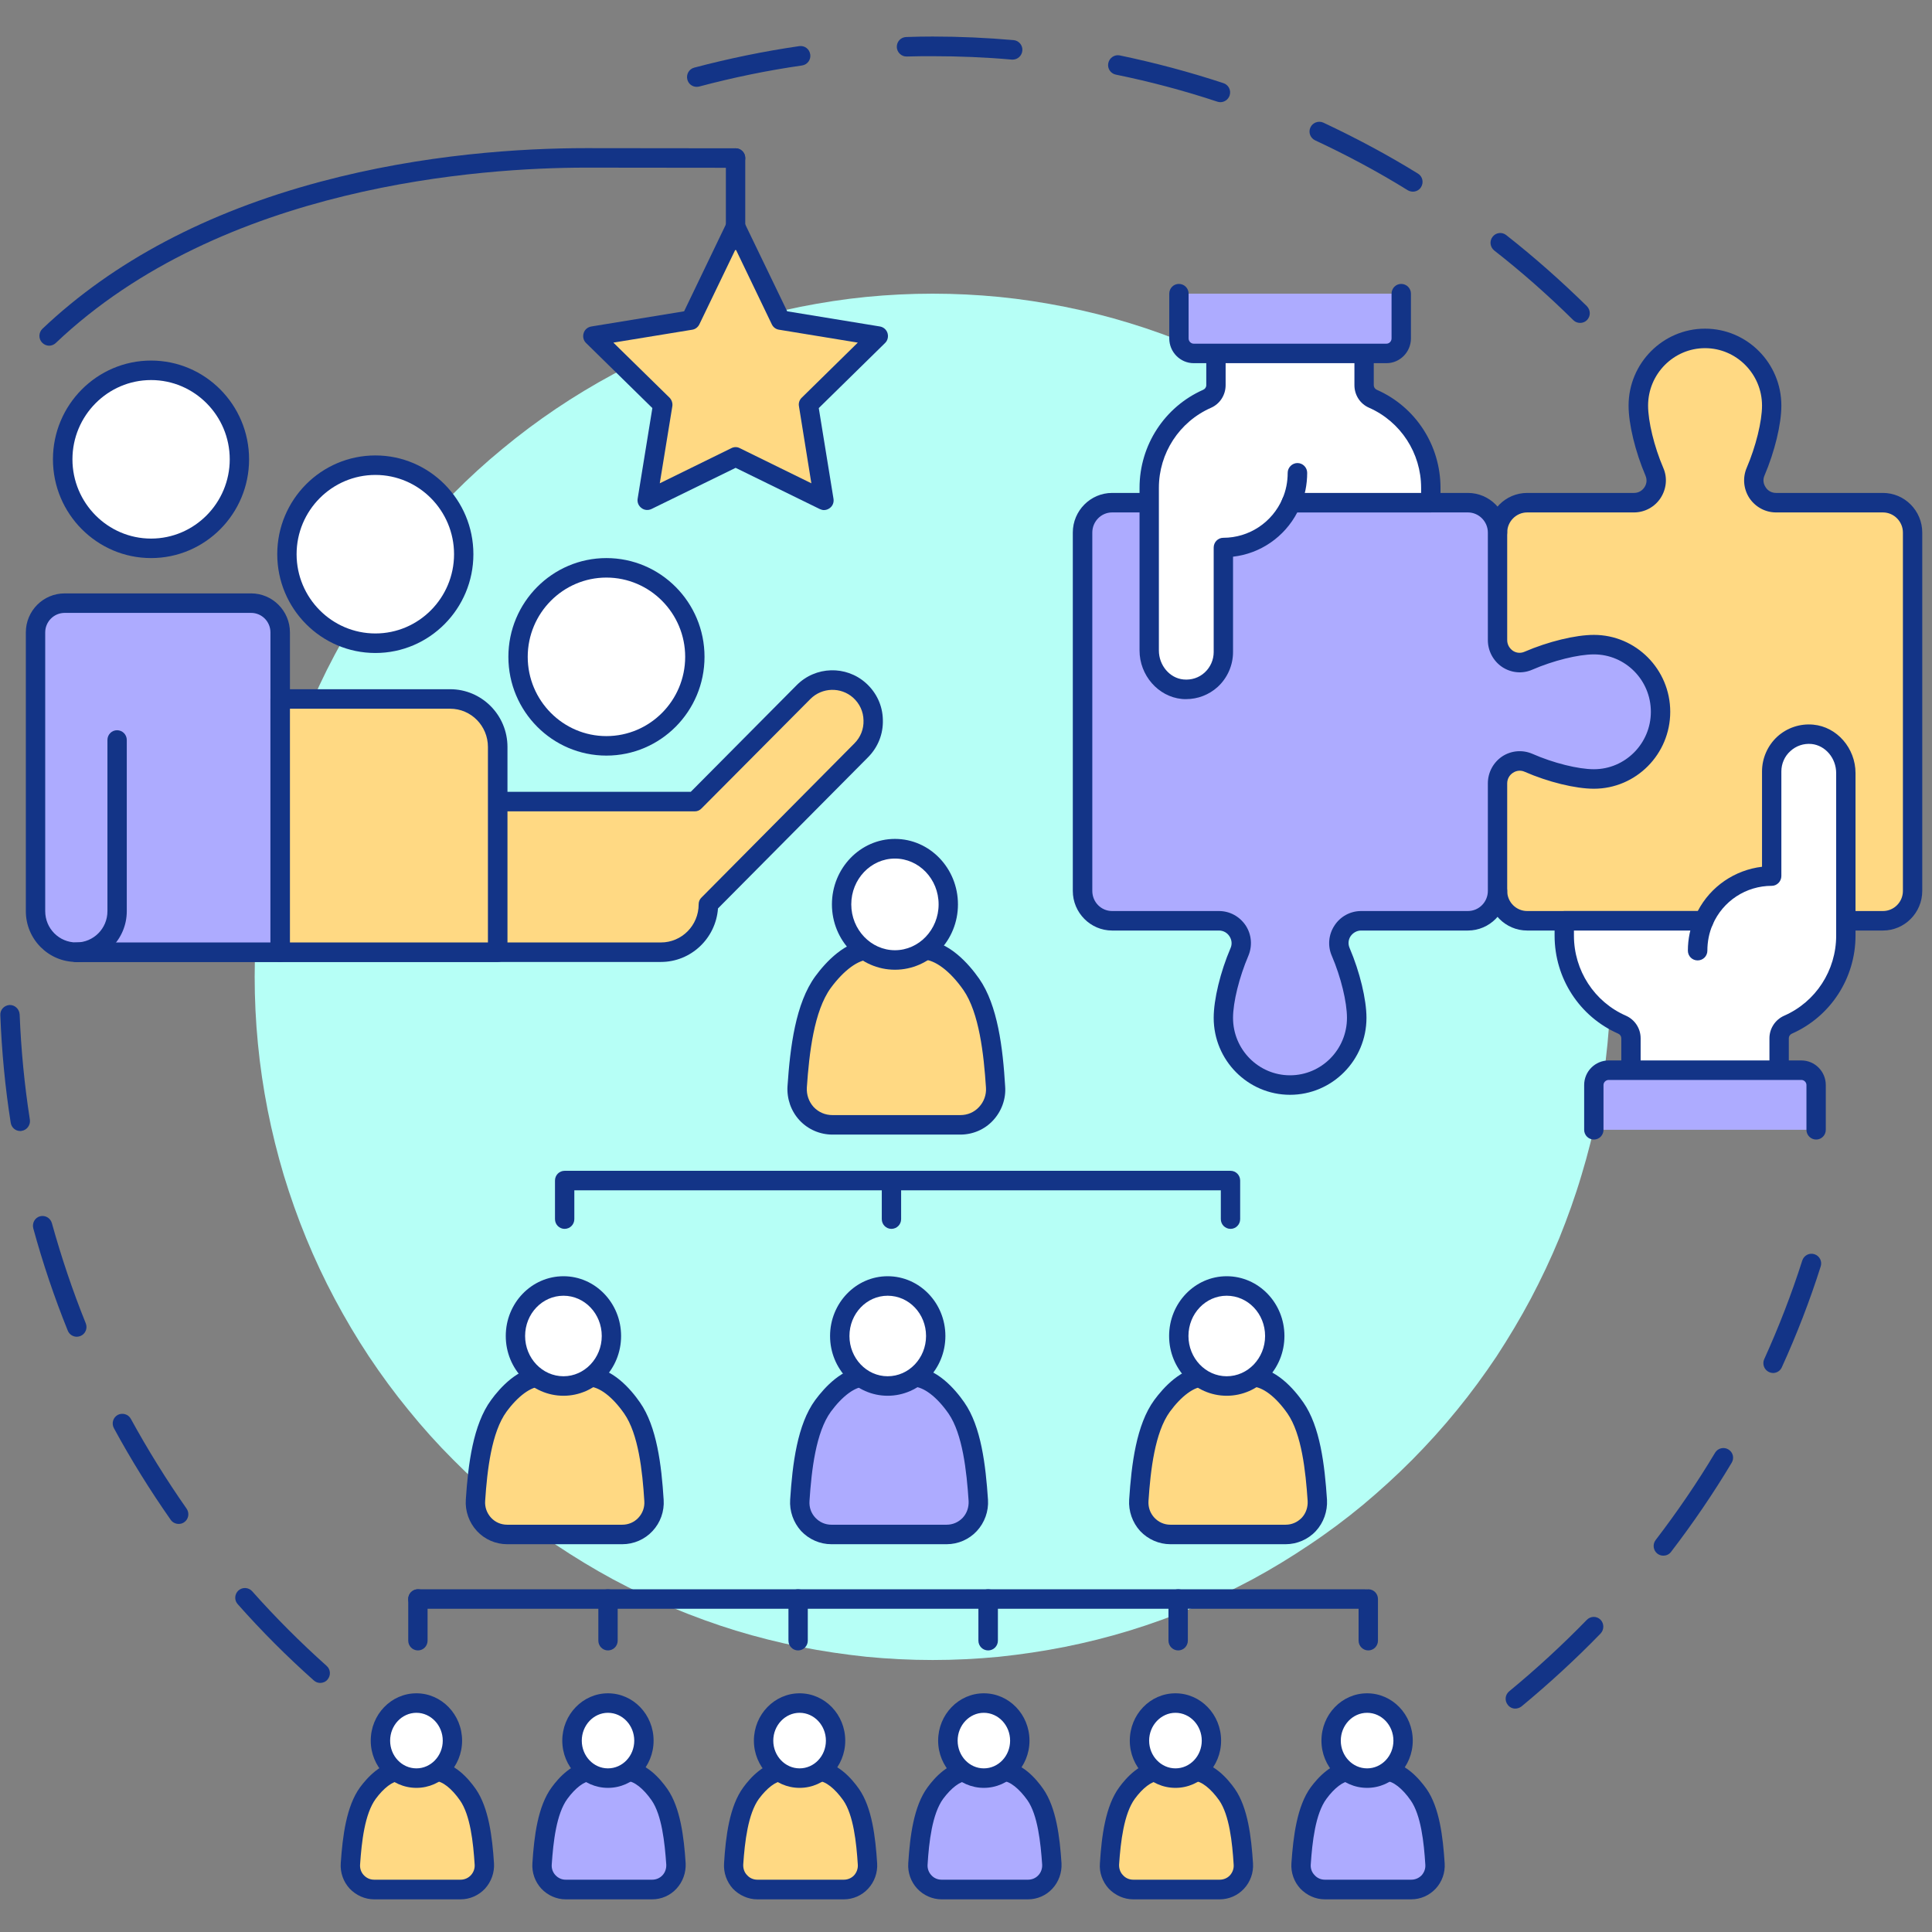
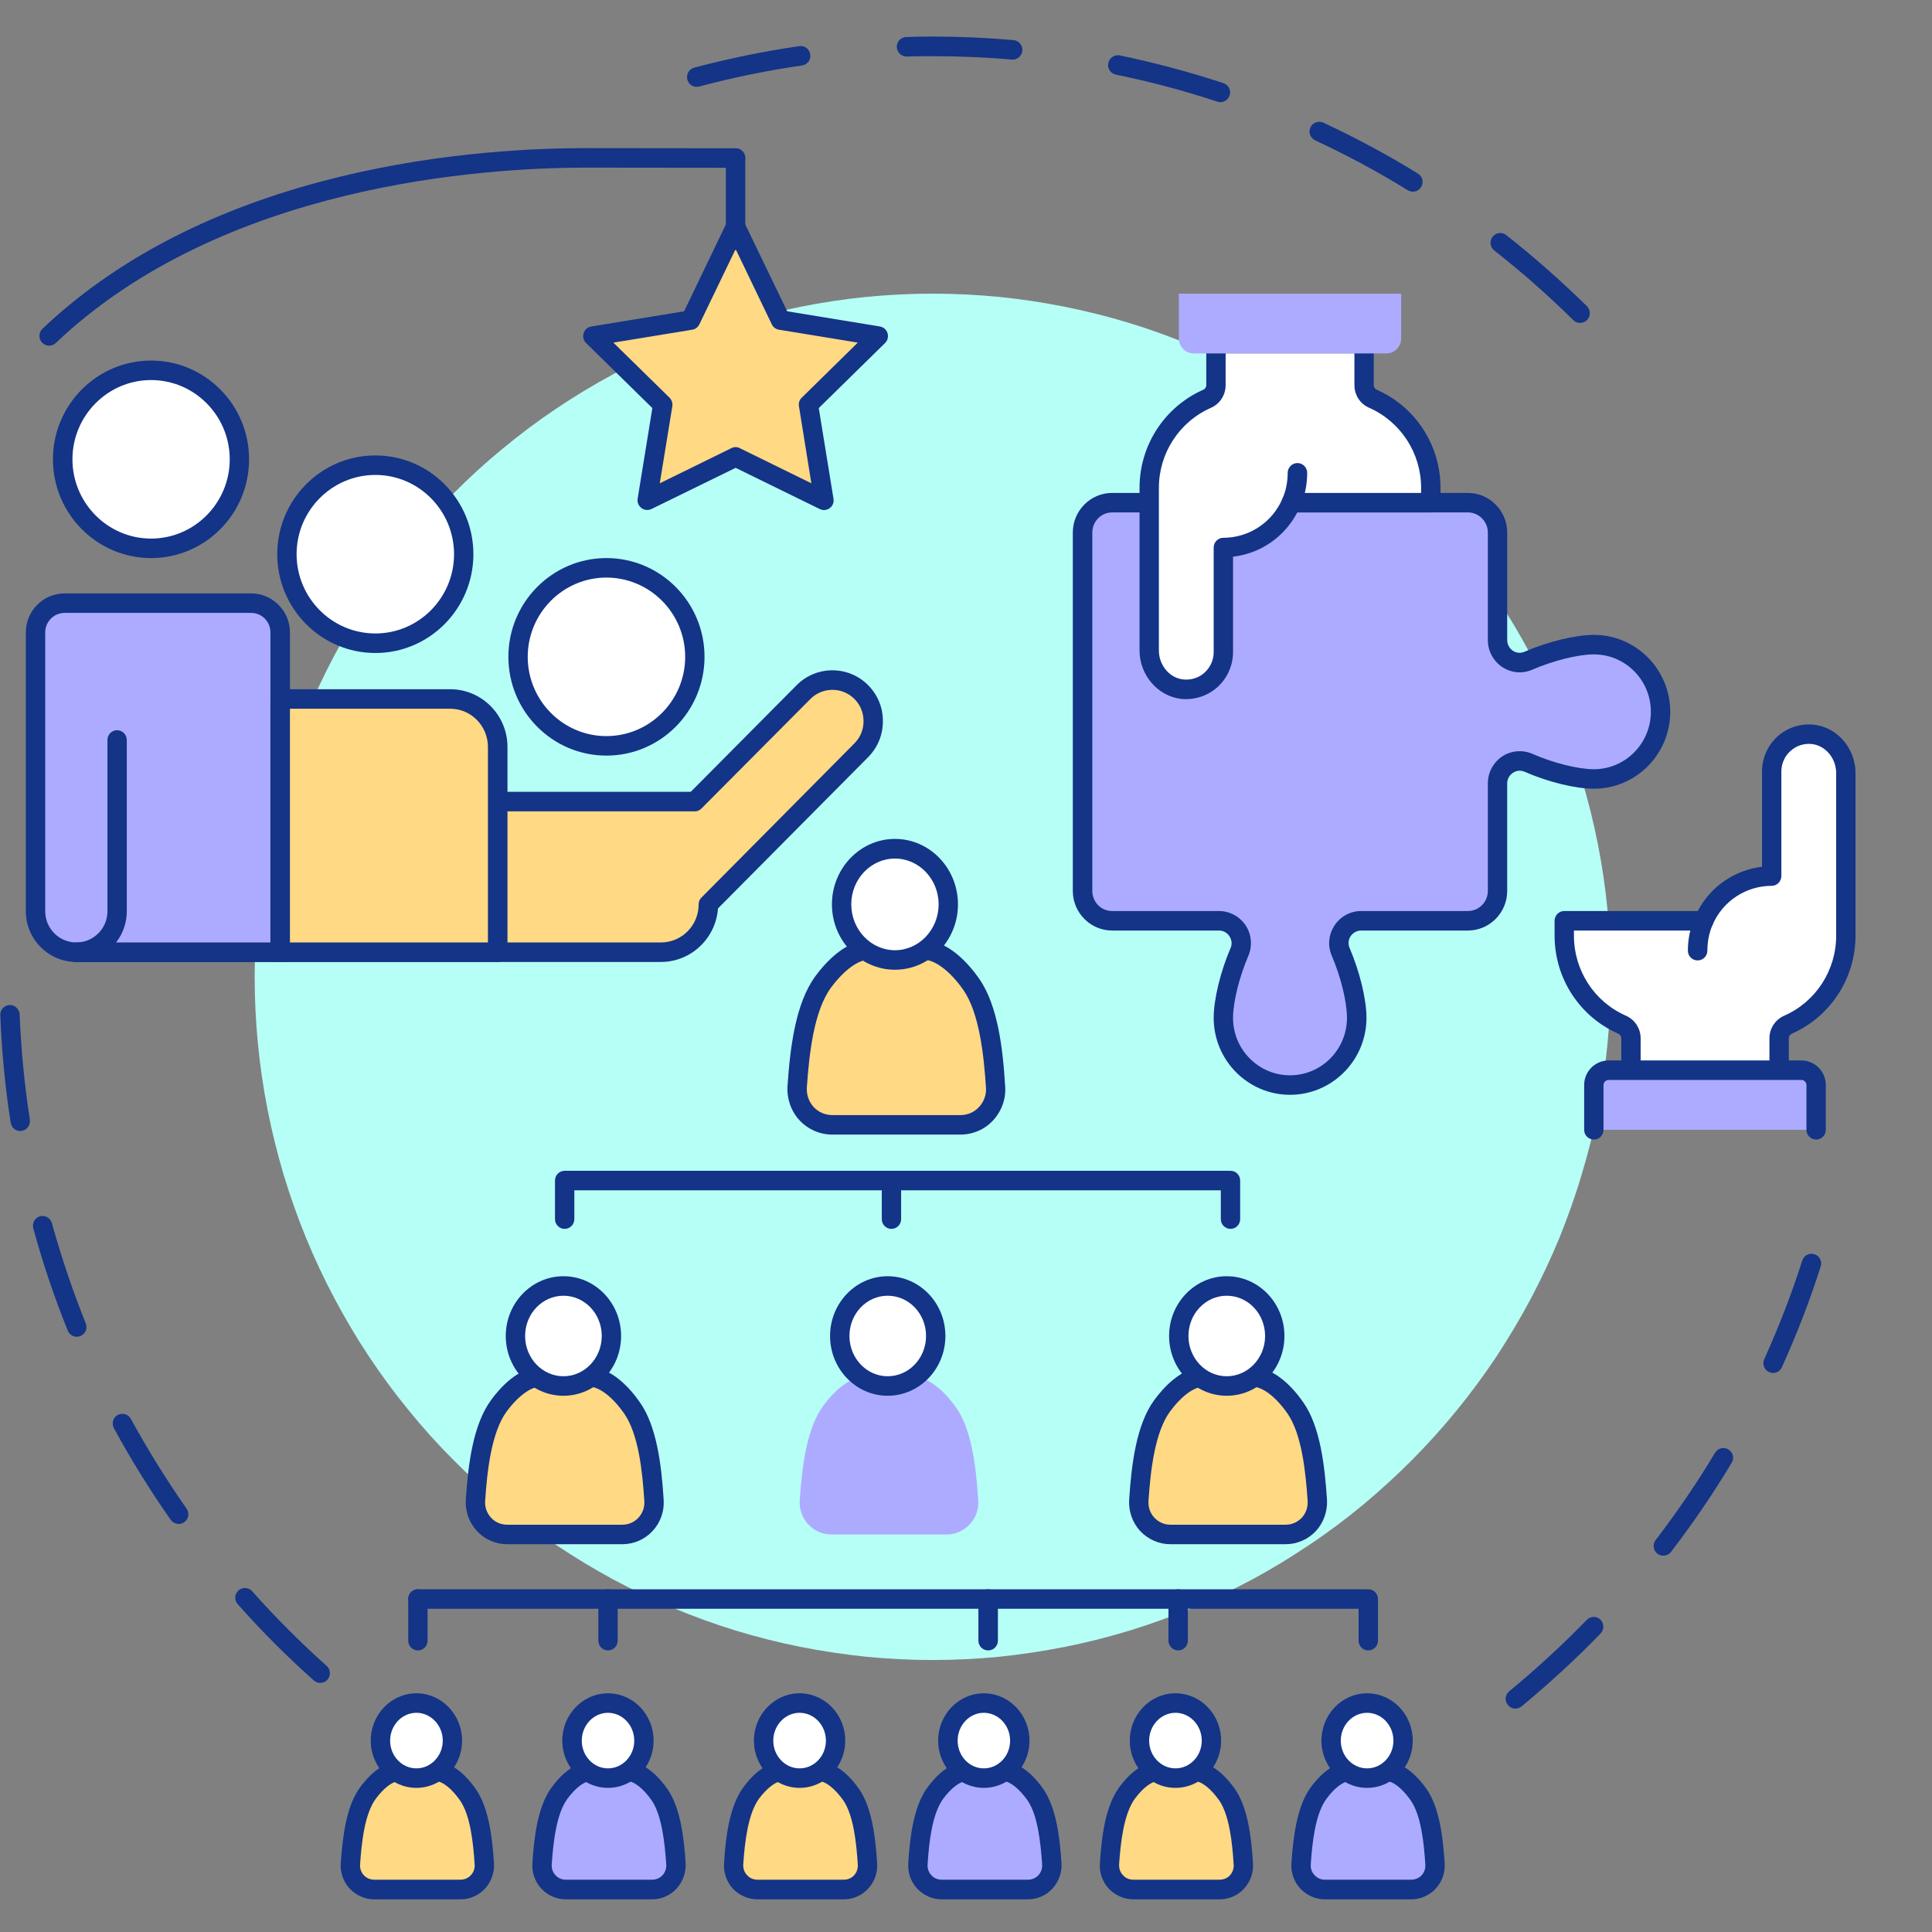
<svg xmlns="http://www.w3.org/2000/svg" width="65" zoomAndPan="magnify" viewBox="0 0 48.75 48.75" height="65" preserveAspectRatio="xMidYMid meet" version="1.0">
  <rect x="0" y="0" width="48.75" height="48.75" fill="#808080" stroke="none" />
  <defs>
    <clipPath id="a8e8a5b8d6">
      <path d="M 17 0.918 L 41 0.918 L 41 9 L 17 9 Z M 17 0.918 " clip-rule="nonzero" />
    </clipPath>
    <clipPath id="adac2c64cc">
      <path d="M 8 44 L 13 44 L 13 47.93 L 8 47.93 Z M 8 44 " clip-rule="nonzero" />
    </clipPath>
    <clipPath id="2ea4df3131">
      <path d="M 13 44 L 18 44 L 18 47.93 L 13 47.93 Z M 13 44 " clip-rule="nonzero" />
    </clipPath>
    <clipPath id="0ce7e69428">
      <path d="M 18 44 L 22 44 L 22 47.93 L 18 47.93 Z M 18 44 " clip-rule="nonzero" />
    </clipPath>
    <clipPath id="300466c492">
      <path d="M 18 44 L 23 44 L 23 47.93 L 18 47.93 Z M 18 44 " clip-rule="nonzero" />
    </clipPath>
    <clipPath id="f7943f7b60">
      <path d="M 23 44 L 27 44 L 27 47.93 L 23 47.93 Z M 23 44 " clip-rule="nonzero" />
    </clipPath>
    <clipPath id="eb28253d65">
      <path d="M 22 44 L 27 44 L 27 47.93 L 22 47.93 Z M 22 44 " clip-rule="nonzero" />
    </clipPath>
    <clipPath id="4377660b25">
      <path d="M 27 44 L 32 44 L 32 47.93 L 27 47.93 Z M 27 44 " clip-rule="nonzero" />
    </clipPath>
    <clipPath id="cc6cdf89d5">
      <path d="M 32 44 L 37 44 L 37 47.93 L 32 47.93 Z M 32 44 " clip-rule="nonzero" />
    </clipPath>
    <clipPath id="a09c5dada3">
-       <path d="M 37 8 L 48.5 8 L 48.5 24 L 37 24 Z M 37 8 " clip-rule="nonzero" />
-     </clipPath>
+       </clipPath>
  </defs>
  <g clip-path="url(#a8e8a5b8d6)">
    <path fill="#133487" d="M 39.871 8.148 C 39.809 8.148 39.746 8.125 39.699 8.078 C 39.07 7.457 38.398 6.863 37.703 6.32 C 37.598 6.234 37.578 6.082 37.664 5.973 C 37.746 5.867 37.898 5.848 38.004 5.93 C 38.715 6.488 39.398 7.094 40.043 7.727 C 40.137 7.824 40.141 7.98 40.043 8.078 C 39.996 8.125 39.934 8.148 39.871 8.148 Z M 35.652 4.836 C 35.609 4.836 35.562 4.824 35.523 4.801 C 34.773 4.336 33.984 3.914 33.188 3.543 C 33.062 3.484 33.008 3.34 33.066 3.215 C 33.121 3.094 33.27 3.039 33.391 3.094 C 34.207 3.477 35.012 3.906 35.777 4.379 C 35.895 4.449 35.93 4.602 35.859 4.719 C 35.816 4.793 35.734 4.836 35.652 4.836 Z M 30.793 2.578 C 30.77 2.578 30.742 2.574 30.719 2.566 C 29.883 2.289 29.02 2.059 28.156 1.883 C 28.023 1.855 27.938 1.727 27.965 1.594 C 27.992 1.461 28.121 1.371 28.254 1.398 C 29.137 1.582 30.016 1.816 30.871 2.098 C 31 2.141 31.07 2.277 31.027 2.41 C 30.992 2.512 30.898 2.578 30.793 2.578 Z M 17.578 2.191 C 17.469 2.191 17.371 2.117 17.344 2.008 C 17.309 1.875 17.387 1.742 17.516 1.707 C 18.387 1.477 19.277 1.293 20.168 1.164 C 20.305 1.145 20.426 1.238 20.445 1.375 C 20.465 1.508 20.371 1.633 20.238 1.652 C 19.367 1.777 18.492 1.957 17.641 2.184 C 17.621 2.188 17.598 2.191 17.578 2.191 Z M 25.551 1.504 C 25.547 1.504 25.539 1.504 25.531 1.504 C 24.871 1.445 24.199 1.418 23.535 1.418 C 23.316 1.418 23.098 1.418 22.879 1.426 C 22.746 1.43 22.633 1.32 22.629 1.188 C 22.625 1.051 22.73 0.938 22.867 0.934 C 23.086 0.926 23.312 0.922 23.535 0.922 C 24.215 0.922 24.898 0.953 25.574 1.012 C 25.707 1.023 25.809 1.141 25.797 1.277 C 25.785 1.406 25.68 1.504 25.551 1.504 Z M 25.551 1.504 " fill-opacity="1" fill-rule="nonzero" />
  </g>
  <path fill="#133487" d="M 8.078 42.465 C 8.023 42.465 7.965 42.445 7.918 42.402 C 7.246 41.805 6.598 41.156 6 40.48 C 5.906 40.379 5.918 40.223 6.016 40.133 C 6.117 40.043 6.273 40.051 6.363 40.152 C 6.949 40.812 7.582 41.445 8.242 42.035 C 8.344 42.125 8.352 42.281 8.262 42.383 C 8.215 42.438 8.148 42.465 8.078 42.465 Z M 4.508 38.453 C 4.434 38.453 4.355 38.418 4.309 38.352 C 3.789 37.609 3.305 36.832 2.875 36.039 C 2.809 35.918 2.852 35.77 2.969 35.703 C 3.09 35.641 3.238 35.684 3.301 35.801 C 3.727 36.578 4.199 37.34 4.707 38.066 C 4.785 38.176 4.762 38.332 4.648 38.41 C 4.605 38.441 4.559 38.453 4.508 38.453 Z M 1.938 33.73 C 1.84 33.73 1.75 33.672 1.711 33.578 C 1.371 32.738 1.078 31.867 0.84 30.996 C 0.805 30.863 0.879 30.727 1.008 30.691 C 1.141 30.656 1.273 30.734 1.309 30.863 C 1.547 31.719 1.832 32.57 2.164 33.391 C 2.215 33.516 2.156 33.66 2.031 33.711 C 2 33.723 1.969 33.73 1.938 33.73 Z M 0.512 28.539 C 0.391 28.539 0.289 28.453 0.27 28.328 C 0.129 27.438 0.043 26.523 0.008 25.617 C 0 25.48 0.105 25.367 0.242 25.359 C 0.375 25.355 0.488 25.461 0.496 25.598 C 0.531 26.484 0.617 27.379 0.754 28.254 C 0.773 28.387 0.68 28.516 0.547 28.535 C 0.535 28.539 0.523 28.539 0.512 28.539 Z M 0.512 28.539 " fill-opacity="1" fill-rule="nonzero" />
  <path fill="#133487" d="M 38.234 43.113 C 38.164 43.113 38.094 43.082 38.047 43.02 C 37.961 42.914 37.977 42.762 38.082 42.676 C 38.766 42.113 39.422 41.508 40.039 40.875 C 40.133 40.777 40.285 40.773 40.383 40.867 C 40.48 40.965 40.48 41.121 40.387 41.219 C 39.758 41.867 39.086 42.484 38.391 43.059 C 38.344 43.094 38.289 43.113 38.234 43.113 Z M 41.973 39.254 C 41.918 39.254 41.867 39.238 41.82 39.203 C 41.715 39.121 41.695 38.965 41.777 38.859 C 42.316 38.156 42.824 37.414 43.277 36.656 C 43.348 36.539 43.5 36.504 43.613 36.574 C 43.73 36.645 43.766 36.793 43.695 36.91 C 43.23 37.688 42.715 38.441 42.164 39.16 C 42.117 39.223 42.043 39.254 41.973 39.254 Z M 44.738 34.645 C 44.707 34.645 44.672 34.637 44.637 34.621 C 44.516 34.566 44.461 34.418 44.516 34.297 C 44.883 33.488 45.207 32.652 45.477 31.805 C 45.52 31.676 45.656 31.605 45.785 31.648 C 45.914 31.691 45.984 31.828 45.941 31.957 C 45.668 32.82 45.336 33.676 44.961 34.5 C 44.922 34.59 44.832 34.645 44.738 34.645 Z M 44.738 34.645 " fill-opacity="1" fill-rule="nonzero" />
  <path fill="#b6fff6" d="M 40.645 24.648 C 40.645 25.211 40.617 25.777 40.562 26.336 C 40.508 26.898 40.426 27.457 40.316 28.012 C 40.207 28.566 40.07 29.113 39.906 29.652 C 39.746 30.191 39.555 30.723 39.344 31.246 C 39.129 31.766 38.887 32.277 38.625 32.773 C 38.359 33.273 38.07 33.754 37.762 34.227 C 37.449 34.695 37.117 35.148 36.762 35.582 C 36.406 36.02 36.027 36.438 35.633 36.836 C 35.238 37.234 34.82 37.613 34.391 37.973 C 33.957 38.332 33.508 38.668 33.039 38.98 C 32.574 39.293 32.094 39.586 31.602 39.852 C 31.105 40.117 30.602 40.359 30.082 40.574 C 29.566 40.789 29.039 40.98 28.5 41.145 C 27.965 41.309 27.422 41.445 26.871 41.555 C 26.324 41.664 25.77 41.746 25.211 41.805 C 24.652 41.859 24.094 41.887 23.535 41.887 C 22.973 41.887 22.414 41.859 21.859 41.805 C 21.301 41.746 20.746 41.664 20.195 41.555 C 19.648 41.445 19.105 41.309 18.566 41.145 C 18.031 40.98 17.504 40.789 16.988 40.574 C 16.469 40.359 15.965 40.117 15.469 39.852 C 14.977 39.586 14.496 39.293 14.027 38.98 C 13.562 38.668 13.113 38.332 12.68 37.973 C 12.246 37.613 11.832 37.234 11.438 36.836 C 11.039 36.438 10.664 36.02 10.309 35.582 C 9.953 35.148 9.621 34.695 9.309 34.227 C 8.996 33.754 8.711 33.273 8.445 32.773 C 8.18 32.277 7.941 31.766 7.727 31.246 C 7.512 30.723 7.324 30.191 7.16 29.652 C 7 29.113 6.863 28.566 6.754 28.012 C 6.645 27.457 6.562 26.898 6.508 26.336 C 6.453 25.777 6.426 25.211 6.426 24.648 C 6.426 24.082 6.453 23.52 6.508 22.957 C 6.562 22.395 6.645 21.84 6.754 21.285 C 6.863 20.73 7 20.184 7.16 19.645 C 7.324 19.105 7.512 18.574 7.727 18.051 C 7.941 17.531 8.18 17.02 8.445 16.523 C 8.711 16.023 8.996 15.539 9.309 15.07 C 9.621 14.602 9.953 14.148 10.309 13.711 C 10.664 13.277 11.039 12.859 11.438 12.457 C 11.832 12.059 12.246 11.68 12.68 11.324 C 13.113 10.965 13.562 10.629 14.027 10.316 C 14.496 10 14.977 9.711 15.469 9.445 C 15.965 9.18 16.469 8.938 16.988 8.723 C 17.504 8.508 18.031 8.316 18.566 8.152 C 19.105 7.988 19.648 7.852 20.195 7.742 C 20.746 7.633 21.301 7.547 21.859 7.492 C 22.414 7.438 22.973 7.41 23.535 7.41 C 24.094 7.41 24.652 7.438 25.211 7.492 C 25.77 7.547 26.324 7.633 26.871 7.742 C 27.422 7.852 27.965 7.988 28.5 8.152 C 29.039 8.316 29.566 8.508 30.082 8.723 C 30.602 8.938 31.105 9.18 31.602 9.445 C 32.094 9.711 32.574 10 33.039 10.316 C 33.508 10.629 33.957 10.965 34.391 11.324 C 34.82 11.68 35.238 12.059 35.633 12.457 C 36.027 12.859 36.406 13.277 36.762 13.711 C 37.117 14.148 37.449 14.602 37.762 15.07 C 38.07 15.539 38.359 16.023 38.625 16.523 C 38.887 17.02 39.129 17.531 39.344 18.051 C 39.555 18.574 39.746 19.105 39.906 19.645 C 40.07 20.184 40.207 20.73 40.316 21.285 C 40.426 21.84 40.508 22.395 40.562 22.957 C 40.617 23.52 40.645 24.082 40.645 24.648 Z M 40.645 24.648 " fill-opacity="1" fill-rule="nonzero" />
  <path fill="#ffd983" d="M 21.004 28.383 C 20.488 28.383 20.082 27.945 20.117 27.426 C 20.188 26.383 20.332 25.379 20.77 24.781 C 21.051 24.398 21.492 23.961 21.949 23.965 C 22.324 23.965 22.773 23.965 23.289 23.965 C 23.77 23.969 24.223 24.43 24.508 24.84 C 24.922 25.434 25.055 26.414 25.121 27.43 C 25.156 27.945 24.75 28.383 24.234 28.383 Z M 21.004 28.383 " fill-opacity="1" fill-rule="nonzero" />
  <path fill="#133487" d="M 24.234 28.629 L 21.004 28.629 C 20.691 28.629 20.391 28.5 20.176 28.27 C 19.961 28.039 19.852 27.727 19.871 27.41 C 19.938 26.418 20.074 25.316 20.574 24.633 C 20.824 24.293 21.336 23.719 21.949 23.719 L 22.223 23.719 C 22.535 23.719 22.891 23.719 23.289 23.719 C 23.93 23.723 24.453 24.332 24.707 24.695 C 25.176 25.367 25.305 26.445 25.363 27.414 C 25.387 27.727 25.273 28.039 25.059 28.27 C 24.848 28.5 24.547 28.629 24.234 28.629 Z M 21.949 24.211 C 21.66 24.211 21.297 24.477 20.965 24.926 C 20.539 25.508 20.418 26.578 20.359 27.441 C 20.348 27.625 20.41 27.801 20.531 27.934 C 20.656 28.066 20.824 28.137 21.004 28.137 L 24.234 28.137 C 24.414 28.137 24.582 28.066 24.703 27.934 C 24.828 27.801 24.891 27.625 24.879 27.445 C 24.824 26.598 24.707 25.555 24.309 24.98 C 23.973 24.5 23.59 24.215 23.289 24.211 C 22.891 24.211 22.535 24.211 22.219 24.211 Z M 21.949 24.211 " fill-opacity="1" fill-rule="nonzero" />
  <path fill="#ffffff" d="M 23.926 22.82 C 23.926 23.004 23.895 23.184 23.824 23.355 C 23.758 23.527 23.66 23.68 23.535 23.812 C 23.406 23.941 23.262 24.043 23.098 24.117 C 22.934 24.188 22.762 24.223 22.582 24.223 C 22.402 24.223 22.234 24.188 22.066 24.117 C 21.902 24.043 21.758 23.941 21.633 23.812 C 21.504 23.68 21.406 23.527 21.34 23.355 C 21.27 23.184 21.238 23.004 21.238 22.82 C 21.238 22.633 21.27 22.453 21.34 22.281 C 21.406 22.109 21.504 21.957 21.633 21.828 C 21.758 21.695 21.902 21.594 22.066 21.523 C 22.234 21.453 22.402 21.414 22.582 21.414 C 22.762 21.414 22.934 21.453 23.098 21.523 C 23.262 21.594 23.406 21.695 23.535 21.828 C 23.66 21.957 23.758 22.109 23.824 22.281 C 23.895 22.453 23.926 22.633 23.926 22.82 Z M 23.926 22.82 " fill-opacity="1" fill-rule="nonzero" />
  <path fill="#133487" d="M 22.582 24.469 C 21.707 24.469 20.992 23.73 20.992 22.82 C 20.992 21.91 21.707 21.168 22.582 21.168 C 23.461 21.168 24.172 21.91 24.172 22.82 C 24.172 23.73 23.461 24.469 22.582 24.469 Z M 22.582 21.664 C 21.977 21.664 21.48 22.18 21.48 22.82 C 21.48 23.457 21.977 23.977 22.582 23.977 C 23.188 23.977 23.684 23.457 23.684 22.82 C 23.684 22.18 23.188 21.664 22.582 21.664 Z M 22.582 21.664 " fill-opacity="1" fill-rule="nonzero" />
  <path fill="#ffd983" d="M 12.797 38.719 C 12.332 38.719 11.965 38.324 11.996 37.855 C 12.062 36.918 12.191 36.016 12.586 35.477 C 12.84 35.133 13.234 34.738 13.648 34.742 C 13.984 34.742 14.391 34.742 14.855 34.742 C 15.285 34.742 15.695 35.16 15.949 35.527 C 16.324 36.062 16.445 36.945 16.504 37.859 C 16.531 38.324 16.168 38.719 15.703 38.719 Z M 12.797 38.719 " fill-opacity="1" fill-rule="nonzero" />
  <path fill="#133487" d="M 15.703 38.965 L 12.797 38.965 C 12.508 38.965 12.23 38.844 12.035 38.633 C 11.836 38.418 11.734 38.129 11.754 37.84 C 11.812 36.945 11.938 35.945 12.391 35.328 C 12.617 35.016 13.086 34.492 13.645 34.492 C 13.648 34.492 13.648 34.492 13.648 34.492 L 13.891 34.496 C 14.176 34.496 14.496 34.496 14.855 34.496 C 15.441 34.496 15.918 35.055 16.148 35.387 C 16.574 35.996 16.691 36.969 16.746 37.844 C 16.766 38.133 16.664 38.422 16.465 38.633 C 16.27 38.844 15.992 38.965 15.703 38.965 Z M 13.645 34.988 C 13.398 34.988 13.074 35.223 12.781 35.621 C 12.402 36.141 12.293 37.098 12.242 37.871 C 12.23 38.031 12.285 38.18 12.391 38.297 C 12.496 38.41 12.641 38.473 12.797 38.473 L 15.703 38.473 C 15.859 38.473 16.004 38.41 16.109 38.297 C 16.215 38.184 16.27 38.031 16.258 37.875 C 16.211 37.117 16.109 36.184 15.75 35.668 C 15.453 35.242 15.117 34.988 14.855 34.988 C 14.496 34.988 14.176 34.988 13.891 34.988 L 13.648 34.988 C 13.648 34.988 13.648 34.988 13.645 34.988 Z M 13.645 34.988 " fill-opacity="1" fill-rule="nonzero" />
  <path fill="#ffffff" d="M 15.43 33.711 C 15.43 33.879 15.398 34.039 15.336 34.195 C 15.273 34.348 15.188 34.484 15.074 34.602 C 14.961 34.723 14.828 34.812 14.68 34.879 C 14.531 34.941 14.379 34.973 14.219 34.973 C 14.059 34.973 13.902 34.941 13.754 34.879 C 13.605 34.812 13.477 34.723 13.363 34.602 C 13.25 34.484 13.16 34.348 13.098 34.195 C 13.039 34.039 13.008 33.879 13.008 33.711 C 13.008 33.543 13.039 33.383 13.098 33.227 C 13.16 33.074 13.25 32.938 13.363 32.816 C 13.477 32.699 13.605 32.609 13.754 32.543 C 13.902 32.48 14.059 32.449 14.219 32.449 C 14.379 32.449 14.531 32.48 14.68 32.543 C 14.828 32.609 14.961 32.699 15.074 32.816 C 15.188 32.938 15.273 33.074 15.336 33.227 C 15.398 33.383 15.43 33.543 15.43 33.711 Z M 15.43 33.711 " fill-opacity="1" fill-rule="nonzero" />
  <path fill="#133487" d="M 14.219 35.219 C 13.414 35.219 12.762 34.543 12.762 33.711 C 12.762 32.879 13.414 32.203 14.219 32.203 C 15.02 32.203 15.672 32.879 15.672 33.711 C 15.672 34.543 15.02 35.219 14.219 35.219 Z M 14.219 32.695 C 13.684 32.695 13.25 33.148 13.25 33.711 C 13.25 34.27 13.684 34.727 14.219 34.727 C 14.75 34.727 15.184 34.27 15.184 33.711 C 15.184 33.148 14.75 32.695 14.219 32.695 Z M 14.219 32.695 " fill-opacity="1" fill-rule="nonzero" />
  <g clip-path="url(#adac2c64cc)">
    <path fill="#ffd983" d="M 9.441 47.68 C 9.094 47.68 8.816 47.379 8.84 47.031 C 8.891 46.328 8.988 45.648 9.281 45.246 C 9.473 44.988 9.77 44.691 10.078 44.695 C 10.332 44.695 10.637 44.695 10.984 44.695 C 11.309 44.695 11.613 45.008 11.805 45.285 C 12.086 45.684 12.176 46.348 12.219 47.031 C 12.242 47.383 11.969 47.68 11.621 47.68 Z M 9.441 47.68 " fill-opacity="1" fill-rule="nonzero" />
    <path fill="#133487" d="M 11.621 47.926 L 9.441 47.926 C 9.207 47.926 8.984 47.824 8.824 47.656 C 8.664 47.484 8.582 47.25 8.598 47.016 C 8.645 46.336 8.738 45.574 9.086 45.098 C 9.266 44.855 9.629 44.449 10.078 44.449 L 10.254 44.449 C 10.469 44.449 10.711 44.449 10.984 44.449 C 11.453 44.449 11.824 44.883 12.004 45.141 C 12.332 45.613 12.422 46.355 12.465 47.016 C 12.48 47.25 12.395 47.484 12.238 47.656 C 12.078 47.828 11.855 47.926 11.621 47.926 Z M 9.441 47.43 L 11.621 47.43 C 11.719 47.43 11.812 47.391 11.879 47.32 C 11.949 47.246 11.984 47.148 11.977 47.051 C 11.941 46.488 11.867 45.797 11.605 45.426 C 11.398 45.129 11.16 44.941 10.984 44.941 C 10.711 44.941 10.465 44.941 10.25 44.941 L 10.078 44.941 C 9.914 44.941 9.684 45.113 9.48 45.391 C 9.203 45.77 9.125 46.473 9.086 47.047 C 9.078 47.148 9.113 47.246 9.18 47.316 C 9.25 47.391 9.34 47.43 9.441 47.43 Z M 9.441 47.43 " fill-opacity="1" fill-rule="nonzero" />
  </g>
  <path fill="#ffffff" d="M 11.414 43.922 C 11.414 44.184 11.324 44.406 11.148 44.59 C 10.973 44.777 10.758 44.867 10.508 44.867 C 10.254 44.867 10.043 44.777 9.863 44.59 C 9.688 44.406 9.598 44.184 9.598 43.922 C 9.598 43.66 9.688 43.438 9.863 43.25 C 10.043 43.066 10.254 42.973 10.508 42.973 C 10.758 42.973 10.973 43.066 11.148 43.25 C 11.324 43.438 11.414 43.66 11.414 43.922 Z M 11.414 43.922 " fill-opacity="1" fill-rule="nonzero" />
  <path fill="#133487" d="M 10.508 45.113 C 9.871 45.113 9.355 44.578 9.355 43.922 C 9.355 43.262 9.871 42.727 10.508 42.727 C 11.141 42.727 11.66 43.262 11.66 43.922 C 11.66 44.578 11.141 45.113 10.508 45.113 Z M 10.508 43.219 C 10.141 43.219 9.844 43.535 9.844 43.922 C 9.844 44.309 10.141 44.621 10.508 44.621 C 10.871 44.621 11.172 44.309 11.172 43.922 C 11.172 43.535 10.871 43.219 10.508 43.219 Z M 10.508 43.219 " fill-opacity="1" fill-rule="nonzero" />
  <g clip-path="url(#2ea4df3131)">
    <path fill="#adabff" d="M 14.273 47.68 C 13.926 47.68 13.652 47.379 13.676 47.031 C 13.723 46.328 13.82 45.648 14.117 45.246 C 14.309 44.988 14.605 44.691 14.914 44.695 C 15.168 44.695 15.469 44.695 15.82 44.695 C 16.145 44.695 16.449 45.008 16.641 45.285 C 16.922 45.684 17.012 46.348 17.055 47.031 C 17.078 47.383 16.805 47.68 16.457 47.68 Z M 14.273 47.68 " fill-opacity="1" fill-rule="nonzero" />
    <path fill="#133487" d="M 16.457 47.926 L 14.273 47.926 C 14.043 47.926 13.816 47.824 13.66 47.656 C 13.5 47.484 13.418 47.25 13.434 47.016 C 13.477 46.336 13.57 45.574 13.922 45.098 C 14.098 44.855 14.465 44.449 14.914 44.449 L 15.086 44.449 C 15.301 44.449 15.547 44.449 15.82 44.449 C 16.289 44.449 16.66 44.883 16.84 45.141 C 17.168 45.613 17.258 46.355 17.301 47.016 C 17.312 47.25 17.23 47.484 17.07 47.656 C 16.914 47.828 16.688 47.926 16.457 47.926 Z M 14.273 47.43 L 16.457 47.43 C 16.555 47.43 16.648 47.391 16.715 47.32 C 16.785 47.246 16.816 47.148 16.812 47.051 C 16.773 46.488 16.699 45.797 16.441 45.426 C 16.234 45.129 15.996 44.941 15.82 44.941 C 15.547 44.941 15.301 44.941 15.086 44.941 L 14.914 44.941 C 14.746 44.941 14.52 45.113 14.316 45.391 C 14.039 45.77 13.961 46.473 13.922 47.047 C 13.914 47.148 13.949 47.246 14.016 47.316 C 14.086 47.391 14.176 47.43 14.273 47.43 Z M 14.273 47.43 " fill-opacity="1" fill-rule="nonzero" />
  </g>
  <path fill="#ffffff" d="M 16.25 43.922 C 16.25 44.184 16.16 44.406 15.984 44.59 C 15.805 44.777 15.594 44.867 15.34 44.867 C 15.09 44.867 14.875 44.777 14.699 44.59 C 14.523 44.406 14.434 44.184 14.434 43.922 C 14.434 43.66 14.523 43.438 14.699 43.25 C 14.875 43.066 15.09 42.973 15.34 42.973 C 15.594 42.973 15.805 43.066 15.984 43.25 C 16.16 43.438 16.25 43.66 16.25 43.922 Z M 16.25 43.922 " fill-opacity="1" fill-rule="nonzero" />
  <path fill="#133487" d="M 15.34 45.113 C 14.707 45.113 14.188 44.578 14.188 43.922 C 14.188 43.262 14.707 42.727 15.34 42.727 C 15.977 42.727 16.492 43.262 16.492 43.922 C 16.492 44.578 15.977 45.113 15.34 45.113 Z M 15.34 43.219 C 14.977 43.219 14.68 43.535 14.68 43.922 C 14.68 44.309 14.977 44.621 15.34 44.621 C 15.707 44.621 16.004 44.309 16.004 43.922 C 16.004 43.535 15.707 43.219 15.34 43.219 Z M 15.34 43.219 " fill-opacity="1" fill-rule="nonzero" />
  <g clip-path="url(#0ce7e69428)">
    <path fill="#ffd983" d="M 19.109 47.68 C 18.762 47.68 18.488 47.379 18.512 47.031 C 18.559 46.328 18.656 45.648 18.953 45.246 C 19.141 44.988 19.441 44.691 19.75 44.695 C 20.004 44.695 20.305 44.695 20.656 44.695 C 20.977 44.695 21.285 45.008 21.477 45.285 C 21.754 45.684 21.848 46.348 21.891 47.031 C 21.914 47.383 21.637 47.68 21.293 47.68 Z M 19.109 47.68 " fill-opacity="1" fill-rule="nonzero" />
  </g>
  <g clip-path="url(#300466c492)">
    <path fill="#133487" d="M 21.293 47.926 L 19.109 47.926 C 18.879 47.926 18.652 47.824 18.492 47.656 C 18.336 47.484 18.254 47.25 18.27 47.016 C 18.312 46.336 18.406 45.574 18.758 45.098 C 18.934 44.855 19.301 44.449 19.75 44.449 L 19.922 44.449 C 20.137 44.449 20.383 44.449 20.656 44.449 C 21.121 44.449 21.496 44.883 21.676 45.141 C 22.004 45.613 22.09 46.355 22.133 47.016 C 22.148 47.25 22.066 47.484 21.906 47.656 C 21.75 47.828 21.523 47.926 21.293 47.926 Z M 19.109 47.43 L 21.293 47.43 C 21.391 47.43 21.484 47.391 21.551 47.32 C 21.617 47.246 21.652 47.148 21.645 47.051 C 21.609 46.488 21.535 45.797 21.277 45.426 C 21.066 45.129 20.828 44.941 20.652 44.941 C 20.379 44.941 20.137 44.941 19.922 44.941 L 19.75 44.941 C 19.582 44.941 19.355 45.113 19.148 45.391 C 18.875 45.77 18.793 46.473 18.754 47.047 C 18.75 47.148 18.781 47.246 18.852 47.316 C 18.918 47.391 19.012 47.43 19.109 47.43 Z M 19.109 47.43 " fill-opacity="1" fill-rule="nonzero" />
  </g>
  <path fill="#ffffff" d="M 21.086 43.922 C 21.086 44.184 20.996 44.406 20.82 44.59 C 20.641 44.777 20.426 44.867 20.176 44.867 C 19.926 44.867 19.711 44.777 19.535 44.59 C 19.355 44.406 19.27 44.184 19.27 43.922 C 19.27 43.66 19.355 43.438 19.535 43.25 C 19.711 43.066 19.926 42.973 20.176 42.973 C 20.426 42.973 20.641 43.066 20.82 43.25 C 20.996 43.438 21.086 43.66 21.086 43.922 Z M 21.086 43.922 " fill-opacity="1" fill-rule="nonzero" />
  <path fill="#133487" d="M 20.176 45.113 C 19.543 45.113 19.023 44.578 19.023 43.922 C 19.023 43.262 19.543 42.727 20.176 42.727 C 20.812 42.727 21.328 43.262 21.328 43.922 C 21.328 44.578 20.812 45.113 20.176 45.113 Z M 20.176 43.219 C 19.812 43.219 19.512 43.535 19.512 43.922 C 19.512 44.309 19.812 44.621 20.176 44.621 C 20.543 44.621 20.84 44.309 20.84 43.922 C 20.84 43.535 20.543 43.219 20.176 43.219 Z M 20.176 43.219 " fill-opacity="1" fill-rule="nonzero" />
  <g clip-path="url(#f7943f7b60)">
    <path fill="#adabff" d="M 23.758 47.68 C 23.41 47.68 23.137 47.379 23.16 47.031 C 23.207 46.328 23.305 45.648 23.602 45.246 C 23.793 44.988 24.09 44.691 24.398 44.695 C 24.652 44.695 24.953 44.695 25.305 44.695 C 25.629 44.695 25.934 45.008 26.125 45.285 C 26.406 45.684 26.496 46.348 26.539 47.031 C 26.562 47.383 26.289 47.68 25.941 47.68 Z M 23.758 47.68 " fill-opacity="1" fill-rule="nonzero" />
  </g>
  <g clip-path="url(#eb28253d65)">
    <path fill="#133487" d="M 25.941 47.926 L 23.758 47.926 C 23.527 47.926 23.301 47.824 23.145 47.656 C 22.984 47.484 22.902 47.25 22.918 47.016 C 22.961 46.336 23.055 45.574 23.406 45.098 C 23.582 44.855 23.949 44.449 24.398 44.449 L 24.57 44.449 C 24.785 44.449 25.031 44.449 25.305 44.449 C 25.773 44.449 26.145 44.883 26.324 45.141 C 26.652 45.613 26.742 46.355 26.785 47.016 C 26.797 47.25 26.715 47.484 26.555 47.656 C 26.398 47.828 26.172 47.926 25.941 47.926 Z M 23.758 47.43 L 25.941 47.43 C 26.039 47.43 26.133 47.391 26.199 47.32 C 26.27 47.246 26.301 47.148 26.297 47.051 C 26.258 46.488 26.184 45.797 25.926 45.426 C 25.715 45.129 25.477 44.941 25.305 44.941 C 25.031 44.941 24.785 44.941 24.57 44.941 L 24.398 44.941 C 24.23 44.941 24.004 45.113 23.797 45.391 C 23.523 45.77 23.441 46.473 23.406 47.047 C 23.398 47.148 23.434 47.246 23.5 47.316 C 23.566 47.391 23.66 47.43 23.758 47.43 Z M 23.758 47.43 " fill-opacity="1" fill-rule="nonzero" />
  </g>
  <path fill="#ffffff" d="M 25.734 43.922 C 25.734 44.184 25.645 44.406 25.469 44.59 C 25.289 44.777 25.078 44.867 24.824 44.867 C 24.574 44.867 24.359 44.777 24.184 44.59 C 24.008 44.406 23.918 44.184 23.918 43.922 C 23.918 43.66 24.008 43.438 24.184 43.25 C 24.359 43.066 24.574 42.973 24.824 42.973 C 25.078 42.973 25.289 43.066 25.469 43.25 C 25.645 43.438 25.734 43.66 25.734 43.922 Z M 25.734 43.922 " fill-opacity="1" fill-rule="nonzero" />
  <path fill="#133487" d="M 24.824 45.113 C 24.191 45.113 23.672 44.578 23.672 43.922 C 23.672 43.262 24.191 42.727 24.824 42.727 C 25.461 42.727 25.977 43.262 25.977 43.922 C 25.977 44.578 25.461 45.113 24.824 45.113 Z M 24.824 43.219 C 24.461 43.219 24.164 43.535 24.164 43.922 C 24.164 44.309 24.461 44.621 24.824 44.621 C 25.191 44.621 25.488 44.309 25.488 43.922 C 25.488 43.535 25.191 43.219 24.824 43.219 Z M 24.824 43.219 " fill-opacity="1" fill-rule="nonzero" />
  <path fill="#adabff" d="M 20.977 38.719 C 20.516 38.719 20.148 38.324 20.18 37.855 C 20.242 36.918 20.375 36.016 20.77 35.477 C 21.02 35.133 21.418 34.738 21.832 34.742 C 22.168 34.742 22.57 34.742 23.039 34.742 C 23.469 34.742 23.875 35.16 24.133 35.527 C 24.504 36.062 24.625 36.945 24.684 37.859 C 24.715 38.324 24.348 38.719 23.887 38.719 Z M 20.977 38.719 " fill-opacity="1" fill-rule="nonzero" />
-   <path fill="#133487" d="M 23.887 38.965 L 20.977 38.965 C 20.691 38.965 20.414 38.844 20.215 38.633 C 20.02 38.418 19.918 38.129 19.938 37.84 C 19.996 36.945 20.117 35.945 20.57 35.328 C 20.801 35.016 21.266 34.492 21.828 34.492 C 21.828 34.492 21.832 34.492 21.832 34.492 L 22.074 34.496 C 22.359 34.496 22.68 34.496 23.039 34.496 C 23.625 34.496 24.102 35.055 24.332 35.387 C 24.758 35.996 24.871 36.969 24.93 37.844 C 24.949 38.133 24.844 38.422 24.648 38.633 C 24.453 38.844 24.176 38.965 23.887 38.965 Z M 21.828 34.988 C 21.578 34.988 21.258 35.223 20.965 35.621 C 20.586 36.141 20.477 37.098 20.426 37.871 C 20.414 38.031 20.465 38.18 20.574 38.297 C 20.68 38.41 20.824 38.473 20.977 38.473 L 23.887 38.473 C 24.043 38.473 24.184 38.41 24.293 38.297 C 24.398 38.184 24.449 38.031 24.441 37.875 C 24.391 37.117 24.289 36.184 23.934 35.668 C 23.637 35.242 23.301 34.988 23.035 34.988 C 22.68 34.988 22.355 34.988 22.074 34.988 Z M 21.828 34.988 " fill-opacity="1" fill-rule="nonzero" />
  <path fill="#ffffff" d="M 23.609 33.711 C 23.609 33.879 23.582 34.039 23.52 34.195 C 23.457 34.348 23.371 34.484 23.258 34.602 C 23.145 34.723 23.012 34.812 22.863 34.879 C 22.715 34.941 22.562 34.973 22.398 34.973 C 22.238 34.973 22.086 34.941 21.938 34.879 C 21.789 34.812 21.656 34.723 21.543 34.602 C 21.43 34.484 21.344 34.348 21.281 34.195 C 21.219 34.039 21.191 33.879 21.191 33.711 C 21.191 33.543 21.219 33.383 21.281 33.227 C 21.344 33.074 21.43 32.938 21.543 32.816 C 21.656 32.699 21.789 32.609 21.938 32.543 C 22.086 32.48 22.238 32.449 22.398 32.449 C 22.562 32.449 22.715 32.48 22.863 32.543 C 23.012 32.609 23.145 32.699 23.258 32.816 C 23.371 32.938 23.457 33.074 23.52 33.227 C 23.582 33.383 23.609 33.543 23.609 33.711 Z M 23.609 33.711 " fill-opacity="1" fill-rule="nonzero" />
  <path fill="#133487" d="M 22.398 35.219 C 21.598 35.219 20.945 34.543 20.945 33.711 C 20.945 32.879 21.598 32.203 22.398 32.203 C 23.203 32.203 23.855 32.879 23.855 33.711 C 23.855 34.543 23.203 35.219 22.398 35.219 Z M 22.398 32.695 C 21.867 32.695 21.434 33.148 21.434 33.711 C 21.434 34.27 21.867 34.727 22.398 34.727 C 22.934 34.727 23.367 34.27 23.367 33.711 C 23.367 33.148 22.934 32.695 22.398 32.695 Z M 22.398 32.695 " fill-opacity="1" fill-rule="nonzero" />
  <path fill="#ffd983" d="M 29.531 38.719 C 29.07 38.719 28.703 38.324 28.734 37.855 C 28.797 36.918 28.93 36.016 29.324 35.477 C 29.574 35.133 29.973 34.738 30.383 34.742 C 30.723 34.742 31.125 34.742 31.59 34.742 C 32.023 34.742 32.43 35.16 32.688 35.527 C 33.059 36.062 33.18 36.945 33.238 37.859 C 33.27 38.324 32.902 38.719 32.441 38.719 Z M 29.531 38.719 " fill-opacity="1" fill-rule="nonzero" />
  <path fill="#133487" d="M 32.441 38.965 L 29.531 38.965 C 29.246 38.965 28.969 38.844 28.77 38.633 C 28.574 38.418 28.473 38.129 28.492 37.84 C 28.551 36.945 28.672 35.949 29.125 35.328 C 29.355 35.016 29.82 34.492 30.383 34.492 C 30.383 34.492 30.383 34.492 30.387 34.492 L 30.629 34.496 C 30.91 34.496 31.234 34.496 31.59 34.496 C 32.18 34.496 32.656 35.055 32.887 35.387 C 33.312 35.996 33.426 36.969 33.484 37.844 C 33.5 38.133 33.398 38.422 33.203 38.633 C 33.008 38.844 32.727 38.965 32.441 38.965 Z M 30.383 34.988 C 30.133 34.988 29.812 35.223 29.52 35.621 C 29.141 36.141 29.031 37.098 28.98 37.871 C 28.969 38.031 29.02 38.18 29.129 38.297 C 29.234 38.41 29.379 38.473 29.531 38.473 L 32.441 38.473 C 32.598 38.473 32.738 38.41 32.848 38.297 C 32.953 38.184 33.004 38.031 32.996 37.875 C 32.945 37.117 32.844 36.184 32.488 35.668 C 32.191 35.242 31.855 34.988 31.59 34.988 C 31.23 34.988 30.91 34.988 30.629 34.988 Z M 30.383 34.988 " fill-opacity="1" fill-rule="nonzero" />
  <path fill="#ffffff" d="M 32.164 33.711 C 32.164 33.879 32.133 34.039 32.074 34.195 C 32.012 34.348 31.926 34.484 31.812 34.602 C 31.695 34.723 31.566 34.812 31.418 34.879 C 31.27 34.941 31.113 34.973 30.953 34.973 C 30.793 34.973 30.641 34.941 30.492 34.879 C 30.344 34.812 30.211 34.723 30.098 34.602 C 29.984 34.484 29.898 34.348 29.836 34.195 C 29.773 34.039 29.742 33.879 29.742 33.711 C 29.742 33.543 29.773 33.383 29.836 33.227 C 29.898 33.074 29.984 32.938 30.098 32.816 C 30.211 32.699 30.344 32.609 30.492 32.543 C 30.641 32.48 30.793 32.449 30.953 32.449 C 31.113 32.449 31.27 32.48 31.418 32.543 C 31.566 32.609 31.695 32.699 31.812 32.816 C 31.926 32.938 32.012 33.074 32.074 33.227 C 32.133 33.383 32.164 33.543 32.164 33.711 Z M 32.164 33.711 " fill-opacity="1" fill-rule="nonzero" />
  <path fill="#133487" d="M 30.953 35.219 C 30.152 35.219 29.5 34.543 29.5 33.711 C 29.5 32.879 30.152 32.203 30.953 32.203 C 31.758 32.203 32.41 32.879 32.41 33.711 C 32.41 34.543 31.758 35.219 30.953 35.219 Z M 30.953 32.695 C 30.422 32.695 29.988 33.148 29.988 33.711 C 29.988 34.27 30.422 34.727 30.953 34.727 C 31.488 34.727 31.922 34.27 31.922 33.711 C 31.922 33.148 31.488 32.695 30.953 32.695 Z M 30.953 32.695 " fill-opacity="1" fill-rule="nonzero" />
  <path fill="#133487" d="M 22.492 31.008 C 22.359 31.008 22.25 30.898 22.25 30.762 L 22.25 29.789 C 22.25 29.652 22.359 29.543 22.492 29.543 C 22.629 29.543 22.738 29.652 22.738 29.789 L 22.738 30.762 C 22.738 30.898 22.629 31.008 22.492 31.008 Z M 22.492 31.008 " fill-opacity="1" fill-rule="nonzero" />
  <path fill="#133487" d="M 31.051 31.008 C 30.914 31.008 30.805 30.898 30.805 30.762 L 30.805 30.035 L 14.492 30.035 L 14.492 30.762 C 14.492 30.898 14.383 31.008 14.246 31.008 C 14.113 31.008 14.004 30.898 14.004 30.762 L 14.004 29.789 C 14.004 29.652 14.113 29.543 14.246 29.543 L 31.051 29.543 C 31.184 29.543 31.293 29.652 31.293 29.789 L 31.293 30.762 C 31.293 30.898 31.184 31.008 31.051 31.008 Z M 31.051 31.008 " fill-opacity="1" fill-rule="nonzero" />
  <g clip-path="url(#4377660b25)">
    <path fill="#ffd983" d="M 28.594 47.68 C 28.246 47.68 27.973 47.379 27.996 47.031 C 28.043 46.328 28.141 45.648 28.438 45.246 C 28.625 44.988 28.926 44.691 29.234 44.695 C 29.488 44.695 29.789 44.695 30.137 44.695 C 30.461 44.695 30.77 45.008 30.961 45.285 C 31.238 45.684 31.332 46.348 31.375 47.031 C 31.398 47.383 31.121 47.68 30.777 47.68 Z M 28.594 47.68 " fill-opacity="1" fill-rule="nonzero" />
    <path fill="#133487" d="M 30.777 47.926 L 28.594 47.926 C 28.363 47.926 28.137 47.824 27.977 47.656 C 27.82 47.484 27.734 47.25 27.754 47.016 C 27.797 46.336 27.891 45.574 28.242 45.098 C 28.418 44.855 28.785 44.449 29.23 44.449 C 29.234 44.449 29.234 44.449 29.234 44.449 L 29.406 44.449 C 29.621 44.449 29.867 44.449 30.141 44.449 C 30.605 44.449 30.98 44.883 31.16 45.141 C 31.488 45.613 31.574 46.355 31.617 47.016 C 31.633 47.25 31.551 47.484 31.391 47.656 C 31.234 47.828 31.008 47.926 30.777 47.926 Z M 28.594 47.43 L 30.777 47.43 C 30.875 47.43 30.969 47.391 31.035 47.32 C 31.102 47.246 31.137 47.148 31.129 47.051 C 31.094 46.488 31.02 45.797 30.762 45.426 C 30.551 45.129 30.312 44.941 30.137 44.941 C 29.863 44.941 29.621 44.941 29.406 44.941 L 29.234 44.941 C 29.234 44.941 29.234 44.941 29.23 44.941 C 29.066 44.941 28.836 45.113 28.633 45.391 C 28.359 45.77 28.277 46.473 28.238 47.047 C 28.234 47.148 28.266 47.246 28.336 47.316 C 28.402 47.391 28.496 47.43 28.594 47.43 Z M 28.594 47.43 " fill-opacity="1" fill-rule="nonzero" />
  </g>
  <path fill="#ffffff" d="M 30.57 43.922 C 30.57 44.184 30.48 44.406 30.305 44.59 C 30.125 44.777 29.91 44.867 29.66 44.867 C 29.41 44.867 29.195 44.777 29.02 44.59 C 28.84 44.406 28.754 44.184 28.754 43.922 C 28.754 43.66 28.84 43.438 29.02 43.25 C 29.195 43.066 29.41 42.973 29.66 42.973 C 29.91 42.973 30.125 43.066 30.305 43.25 C 30.48 43.438 30.57 43.66 30.57 43.922 Z M 30.57 43.922 " fill-opacity="1" fill-rule="nonzero" />
  <path fill="#133487" d="M 29.66 45.113 C 29.023 45.113 28.508 44.578 28.508 43.922 C 28.508 43.262 29.023 42.727 29.66 42.727 C 30.297 42.727 30.812 43.262 30.812 43.922 C 30.812 44.578 30.297 45.113 29.66 45.113 Z M 29.66 43.219 C 29.297 43.219 28.996 43.535 28.996 43.922 C 28.996 44.309 29.297 44.621 29.66 44.621 C 30.027 44.621 30.324 44.309 30.324 43.922 C 30.324 43.535 30.027 43.219 29.66 43.219 Z M 29.66 43.219 " fill-opacity="1" fill-rule="nonzero" />
  <g clip-path="url(#cc6cdf89d5)">
    <path fill="#adabff" d="M 33.43 47.68 C 33.082 47.68 32.809 47.379 32.832 47.031 C 32.879 46.328 32.977 45.648 33.273 45.246 C 33.461 44.988 33.758 44.691 34.07 44.695 C 34.32 44.695 34.625 44.695 34.973 44.695 C 35.297 44.695 35.602 45.008 35.797 45.285 C 36.074 45.684 36.164 46.348 36.211 47.031 C 36.23 47.383 35.957 47.68 35.609 47.68 Z M 33.43 47.68 " fill-opacity="1" fill-rule="nonzero" />
    <path fill="#133487" d="M 35.609 47.926 L 33.43 47.926 C 33.195 47.926 32.973 47.824 32.812 47.656 C 32.652 47.484 32.57 47.25 32.586 47.016 C 32.633 46.336 32.727 45.574 33.074 45.098 C 33.254 44.855 33.621 44.449 34.066 44.449 C 34.066 44.449 34.07 44.449 34.07 44.449 L 34.242 44.449 C 34.457 44.449 34.699 44.449 34.973 44.449 C 35.441 44.449 35.812 44.883 35.996 45.141 C 36.324 45.613 36.41 46.355 36.453 47.016 C 36.469 47.25 36.387 47.484 36.227 47.656 C 36.066 47.828 35.844 47.926 35.609 47.926 Z M 33.43 47.43 L 35.609 47.43 C 35.711 47.43 35.801 47.391 35.871 47.32 C 35.938 47.246 35.973 47.148 35.965 47.051 C 35.93 46.488 35.855 45.797 35.594 45.426 C 35.387 45.129 35.148 44.941 34.973 44.941 C 34.699 44.941 34.457 44.941 34.242 44.941 L 34.066 44.941 C 33.902 44.941 33.672 45.113 33.469 45.391 C 33.191 45.77 33.113 46.473 33.074 47.047 C 33.066 47.148 33.102 47.246 33.172 47.316 C 33.238 47.391 33.332 47.43 33.43 47.43 Z M 33.43 47.43 " fill-opacity="1" fill-rule="nonzero" />
  </g>
  <path fill="#ffffff" d="M 35.402 43.922 C 35.402 44.184 35.316 44.406 35.137 44.59 C 34.961 44.777 34.746 44.867 34.496 44.867 C 34.246 44.867 34.031 44.777 33.855 44.59 C 33.676 44.406 33.59 44.184 33.59 43.922 C 33.59 43.66 33.676 43.438 33.855 43.25 C 34.031 43.066 34.246 42.973 34.496 42.973 C 34.746 42.973 34.961 43.066 35.137 43.25 C 35.316 43.438 35.402 43.66 35.402 43.922 Z M 35.402 43.922 " fill-opacity="1" fill-rule="nonzero" />
  <path fill="#133487" d="M 34.496 45.113 C 33.859 45.113 33.344 44.578 33.344 43.922 C 33.344 43.262 33.859 42.727 34.496 42.727 C 35.133 42.727 35.648 43.262 35.648 43.922 C 35.648 44.578 35.133 45.113 34.496 45.113 Z M 34.496 43.219 C 34.129 43.219 33.832 43.535 33.832 43.922 C 33.832 44.309 34.129 44.621 34.496 44.621 C 34.863 44.621 35.16 44.309 35.16 43.922 C 35.16 43.535 34.863 43.219 34.496 43.219 Z M 34.496 43.219 " fill-opacity="1" fill-rule="nonzero" />
  <path fill="#133487" d="M 10.547 41.645 C 10.41 41.645 10.301 41.535 10.301 41.398 L 10.301 40.348 C 10.301 40.211 10.41 40.102 10.547 40.102 C 10.68 40.102 10.789 40.211 10.789 40.348 L 10.789 41.398 C 10.789 41.535 10.68 41.645 10.547 41.645 Z M 10.547 41.645 " fill-opacity="1" fill-rule="nonzero" />
  <path fill="#133487" d="M 15.34 41.645 C 15.207 41.645 15.098 41.535 15.098 41.398 L 15.098 40.348 C 15.098 40.211 15.207 40.102 15.34 40.102 C 15.477 40.102 15.586 40.211 15.586 40.348 L 15.586 41.398 C 15.586 41.535 15.477 41.645 15.34 41.645 Z M 15.34 41.645 " fill-opacity="1" fill-rule="nonzero" />
-   <path fill="#133487" d="M 20.137 41.645 C 20.004 41.645 19.895 41.535 19.895 41.398 L 19.895 40.348 C 19.895 40.211 20.004 40.102 20.137 40.102 C 20.273 40.102 20.383 40.211 20.383 40.348 L 20.383 41.398 C 20.383 41.535 20.273 41.645 20.137 41.645 Z M 20.137 41.645 " fill-opacity="1" fill-rule="nonzero" />
  <path fill="#133487" d="M 24.934 41.645 C 24.797 41.645 24.688 41.535 24.688 41.398 L 24.688 40.348 C 24.688 40.211 24.797 40.102 24.934 40.102 C 25.07 40.102 25.18 40.211 25.18 40.348 L 25.18 41.398 C 25.18 41.535 25.07 41.645 24.934 41.645 Z M 24.934 41.645 " fill-opacity="1" fill-rule="nonzero" />
  <path fill="#133487" d="M 29.73 41.645 C 29.594 41.645 29.484 41.535 29.484 41.398 L 29.484 40.348 C 29.484 40.211 29.594 40.102 29.73 40.102 C 29.863 40.102 29.973 40.211 29.973 40.348 L 29.973 41.398 C 29.973 41.535 29.863 41.645 29.73 41.645 Z M 29.73 41.645 " fill-opacity="1" fill-rule="nonzero" />
  <path fill="#133487" d="M 34.527 41.645 C 34.391 41.645 34.281 41.535 34.281 41.398 L 34.281 40.348 C 34.281 40.211 34.391 40.102 34.527 40.102 C 34.66 40.102 34.77 40.211 34.77 40.348 L 34.77 41.398 C 34.77 41.535 34.66 41.645 34.527 41.645 Z M 34.527 41.645 " fill-opacity="1" fill-rule="nonzero" />
  <path fill="#133487" d="M 34.434 40.594 L 10.547 40.594 C 10.41 40.594 10.301 40.484 10.301 40.348 C 10.301 40.211 10.41 40.102 10.547 40.102 L 34.434 40.102 C 34.57 40.102 34.68 40.211 34.68 40.348 C 34.68 40.484 34.57 40.594 34.434 40.594 Z M 34.434 40.594 " fill-opacity="1" fill-rule="nonzero" />
  <path fill="#ffd983" d="M 12.559 20.227 L 17.531 20.227 L 20.273 17.465 C 20.66 17.074 21.281 17.059 21.688 17.422 C 22.133 17.82 22.152 18.508 21.734 18.934 L 17.875 22.816 L 17.875 22.82 C 17.875 23.488 17.336 24.027 16.676 24.027 L 1.926 24.027 Z M 12.559 20.227 " fill-opacity="1" fill-rule="nonzero" />
  <path fill="#133487" d="M 16.676 24.273 L 1.926 24.273 C 1.789 24.273 1.68 24.164 1.68 24.027 C 1.68 23.895 1.789 23.781 1.926 23.781 L 16.676 23.781 C 17.203 23.781 17.629 23.352 17.629 22.82 L 17.629 22.816 C 17.629 22.75 17.656 22.688 17.703 22.645 L 21.559 18.758 C 21.715 18.602 21.797 18.395 21.789 18.176 C 21.785 17.953 21.691 17.754 21.527 17.605 C 21.215 17.328 20.742 17.344 20.449 17.637 L 17.703 20.398 C 17.66 20.445 17.598 20.473 17.531 20.473 L 12.559 20.473 C 12.422 20.473 12.312 20.363 12.312 20.227 C 12.312 20.09 12.422 19.98 12.559 19.98 L 17.43 19.98 L 20.102 17.289 C 20.578 16.809 21.348 16.785 21.852 17.238 C 22.117 17.477 22.27 17.805 22.277 18.16 C 22.289 18.516 22.156 18.852 21.906 19.105 L 18.117 22.922 C 18.062 23.676 17.438 24.273 16.676 24.273 Z M 16.676 24.273 " fill-opacity="1" fill-rule="nonzero" />
  <path fill="#adabff" d="M 7.07 24.027 L 7.07 15.957 C 7.07 15.551 6.742 15.219 6.336 15.219 L 1.633 15.219 C 1.227 15.219 0.895 15.551 0.895 15.957 L 0.895 22.992 C 0.895 23.566 1.355 24.027 1.926 24.027 Z M 7.07 24.027 " fill-opacity="1" fill-rule="nonzero" />
  <path fill="#133487" d="M 7.07 24.273 L 1.926 24.273 C 1.223 24.273 0.652 23.699 0.652 22.992 L 0.652 15.957 C 0.652 15.414 1.09 14.973 1.633 14.973 L 6.336 14.973 C 6.875 14.973 7.316 15.414 7.316 15.957 L 7.316 24.027 C 7.316 24.164 7.207 24.273 7.07 24.273 Z M 1.633 15.465 C 1.359 15.465 1.141 15.688 1.141 15.957 L 1.141 22.992 C 1.141 23.43 1.492 23.781 1.926 23.781 L 6.824 23.781 L 6.824 15.957 C 6.824 15.684 6.605 15.465 6.336 15.465 Z M 1.633 15.465 " fill-opacity="1" fill-rule="nonzero" />
  <path fill="#133487" d="M 1.926 24.273 C 1.789 24.273 1.68 24.164 1.68 24.027 C 1.68 23.895 1.789 23.781 1.926 23.781 C 2.359 23.781 2.711 23.43 2.711 22.992 L 2.711 18.672 C 2.711 18.535 2.82 18.426 2.953 18.426 C 3.09 18.426 3.199 18.535 3.199 18.672 L 3.199 22.992 C 3.199 23.699 2.629 24.273 1.926 24.273 Z M 1.926 24.273 " fill-opacity="1" fill-rule="nonzero" />
  <path fill="#ffffff" d="M 3.816 9.344 C 4.109 9.348 4.395 9.402 4.668 9.52 C 4.941 9.633 5.184 9.793 5.391 10.004 C 5.598 10.215 5.762 10.461 5.875 10.734 C 5.984 11.008 6.043 11.297 6.043 11.594 C 6.043 11.891 5.984 12.18 5.871 12.453 C 5.758 12.727 5.598 12.969 5.387 13.18 C 5.176 13.391 4.938 13.555 4.664 13.668 C 4.391 13.781 4.105 13.836 3.809 13.836 C 3.516 13.836 3.23 13.777 2.957 13.664 C 2.684 13.551 2.441 13.387 2.234 13.176 C 2.023 12.965 1.863 12.723 1.75 12.449 C 1.637 12.172 1.582 11.887 1.582 11.59 C 1.582 11.289 1.641 11.004 1.754 10.73 C 1.867 10.453 2.027 10.211 2.238 10 C 2.445 9.793 2.688 9.629 2.961 9.516 C 3.234 9.402 3.52 9.344 3.816 9.344 Z M 3.816 9.344 " fill-opacity="1" fill-rule="nonzero" />
  <path fill="#133487" d="M 3.812 14.082 C 2.449 14.082 1.336 12.965 1.336 11.59 C 1.336 10.215 2.449 9.098 3.812 9.098 C 5.176 9.098 6.285 10.215 6.285 11.59 C 6.285 12.965 5.176 14.082 3.812 14.082 Z M 3.812 9.59 C 2.719 9.59 1.828 10.488 1.828 11.59 C 1.828 12.691 2.719 13.59 3.812 13.59 C 4.906 13.59 5.797 12.691 5.797 11.59 C 5.797 10.488 4.906 9.59 3.812 9.59 Z M 3.812 9.59 " fill-opacity="1" fill-rule="nonzero" />
  <path fill="#ffd983" d="M 7.07 17.637 L 11.359 17.637 C 12.02 17.637 12.559 18.18 12.559 18.848 L 12.559 24.027 L 7.07 24.027 Z M 7.07 17.637 " fill-opacity="1" fill-rule="nonzero" />
  <path fill="#133487" d="M 12.559 24.273 L 7.07 24.273 C 6.934 24.273 6.824 24.164 6.824 24.027 L 6.824 17.637 C 6.824 17.5 6.934 17.391 7.07 17.391 L 11.359 17.391 C 12.156 17.391 12.805 18.043 12.805 18.848 L 12.805 24.027 C 12.805 24.164 12.695 24.273 12.559 24.273 Z M 7.316 23.781 L 12.312 23.781 L 12.312 18.848 C 12.312 18.316 11.887 17.883 11.359 17.883 L 7.316 17.883 Z M 7.316 23.781 " fill-opacity="1" fill-rule="nonzero" />
  <path fill="#133487" d="M 1.238 8.723 C 1.176 8.723 1.109 8.695 1.062 8.645 C 0.969 8.547 0.973 8.391 1.07 8.297 C 2.855 6.602 5.215 5.352 8.082 4.586 C 10.695 3.887 13.172 3.738 14.789 3.738 L 18.562 3.742 C 18.695 3.742 18.805 3.852 18.805 3.988 C 18.805 4.125 18.695 4.234 18.562 4.234 L 14.789 4.23 C 12.164 4.23 5.609 4.664 1.406 8.656 C 1.359 8.699 1.301 8.723 1.238 8.723 Z M 1.238 8.723 " fill-opacity="1" fill-rule="nonzero" />
  <path fill="#ffd983" d="M 18.562 5.719 L 19.699 8.078 L 22.164 8.48 L 20.398 10.211 L 20.789 12.621 L 18.562 11.531 L 16.332 12.621 L 16.723 10.211 L 14.961 8.48 L 17.426 8.078 Z M 18.562 5.719 " fill-opacity="1" fill-rule="nonzero" />
  <path fill="#133487" d="M 20.789 12.871 C 20.754 12.871 20.719 12.859 20.684 12.844 L 18.562 11.805 L 16.438 12.844 C 16.355 12.883 16.258 12.875 16.188 12.82 C 16.113 12.766 16.074 12.676 16.09 12.582 L 16.461 10.297 L 14.789 8.656 C 14.723 8.594 14.699 8.496 14.727 8.406 C 14.754 8.316 14.828 8.254 14.922 8.238 L 17.262 7.855 L 18.34 5.613 C 18.383 5.527 18.469 5.473 18.562 5.473 C 18.656 5.473 18.742 5.527 18.781 5.613 L 19.863 7.855 L 22.203 8.238 C 22.293 8.254 22.367 8.316 22.395 8.406 C 22.422 8.496 22.398 8.594 22.332 8.656 L 20.66 10.297 L 21.031 12.582 C 21.047 12.676 21.012 12.766 20.938 12.82 C 20.895 12.852 20.844 12.871 20.789 12.871 Z M 15.477 8.645 L 16.895 10.035 C 16.949 10.09 16.977 10.172 16.965 10.25 L 16.648 12.195 L 18.453 11.309 C 18.523 11.273 18.602 11.273 18.668 11.309 L 20.473 12.195 L 20.16 10.25 C 20.145 10.172 20.172 10.09 20.23 10.035 L 21.645 8.645 L 19.66 8.32 C 19.578 8.309 19.512 8.258 19.477 8.188 L 18.562 6.285 L 17.645 8.188 C 17.609 8.258 17.543 8.309 17.465 8.32 Z M 15.477 8.645 " fill-opacity="1" fill-rule="nonzero" />
  <path fill="#133487" d="M 18.562 6.309 C 18.426 6.309 18.316 6.195 18.316 6.062 L 18.316 3.988 C 18.316 3.852 18.426 3.742 18.562 3.742 C 18.695 3.742 18.805 3.852 18.805 3.988 L 18.805 6.062 C 18.805 6.195 18.695 6.309 18.562 6.309 Z M 18.562 6.309 " fill-opacity="1" fill-rule="nonzero" />
  <path fill="#ffffff" d="M 11.699 13.984 C 11.699 14.281 11.645 14.566 11.531 14.844 C 11.418 15.117 11.258 15.359 11.047 15.57 C 10.84 15.781 10.598 15.945 10.324 16.059 C 10.051 16.172 9.766 16.23 9.473 16.23 C 9.176 16.23 8.891 16.172 8.617 16.059 C 8.344 15.945 8.105 15.781 7.895 15.57 C 7.688 15.359 7.523 15.117 7.41 14.844 C 7.297 14.566 7.242 14.281 7.242 13.984 C 7.242 13.688 7.297 13.398 7.41 13.125 C 7.523 12.848 7.688 12.605 7.895 12.395 C 8.105 12.184 8.344 12.023 8.617 11.91 C 8.891 11.797 9.176 11.738 9.473 11.738 C 9.766 11.738 10.051 11.797 10.324 11.91 C 10.598 12.023 10.84 12.184 11.047 12.395 C 11.258 12.605 11.418 12.848 11.531 13.125 C 11.645 13.398 11.699 13.688 11.699 13.984 Z M 11.699 13.984 " fill-opacity="1" fill-rule="nonzero" />
  <path fill="#133487" d="M 9.473 16.477 C 8.105 16.477 6.996 15.359 6.996 13.984 C 6.996 12.609 8.105 11.492 9.473 11.492 C 10.836 11.492 11.945 12.609 11.945 13.984 C 11.945 15.359 10.836 16.477 9.473 16.477 Z M 9.473 11.984 C 8.375 11.984 7.484 12.883 7.484 13.984 C 7.484 15.086 8.375 15.984 9.473 15.984 C 10.566 15.984 11.457 15.086 11.457 13.984 C 11.457 12.883 10.566 11.984 9.473 11.984 Z M 9.473 11.984 " fill-opacity="1" fill-rule="nonzero" />
  <path fill="#ffffff" d="M 17.531 16.574 C 17.531 16.871 17.477 17.16 17.363 17.434 C 17.25 17.707 17.09 17.953 16.879 18.164 C 16.672 18.371 16.43 18.535 16.156 18.648 C 15.883 18.762 15.598 18.82 15.301 18.82 C 15.008 18.82 14.723 18.762 14.449 18.648 C 14.176 18.535 13.934 18.371 13.727 18.164 C 13.516 17.953 13.355 17.707 13.242 17.434 C 13.129 17.16 13.074 16.871 13.074 16.574 C 13.074 16.277 13.129 15.992 13.242 15.715 C 13.355 15.441 13.516 15.199 13.727 14.988 C 13.934 14.777 14.176 14.613 14.449 14.5 C 14.723 14.387 15.008 14.328 15.301 14.328 C 15.598 14.328 15.883 14.387 16.156 14.5 C 16.43 14.613 16.672 14.777 16.879 14.988 C 17.09 15.199 17.25 15.441 17.363 15.715 C 17.477 15.992 17.531 16.277 17.531 16.574 Z M 17.531 16.574 " fill-opacity="1" fill-rule="nonzero" />
  <path fill="#133487" d="M 15.301 19.066 C 13.938 19.066 12.828 17.949 12.828 16.574 C 12.828 15.199 13.938 14.082 15.301 14.082 C 16.668 14.082 17.777 15.199 17.777 16.574 C 17.777 17.949 16.668 19.066 15.301 19.066 Z M 15.301 14.574 C 14.207 14.574 13.316 15.473 13.316 16.574 C 13.316 17.676 14.207 18.574 15.301 18.574 C 16.398 18.574 17.289 17.676 17.289 16.574 C 17.289 15.473 16.398 14.574 15.301 14.574 Z M 15.301 14.574 " fill-opacity="1" fill-rule="nonzero" />
  <g clip-path="url(#a09c5dada3)">
    <path fill="#ffd983" d="M 37.789 22.48 C 37.789 22.898 38.121 23.234 38.535 23.234 L 47.512 23.234 C 47.922 23.234 48.258 22.898 48.258 22.48 L 48.258 13.438 C 48.258 13.023 47.922 12.684 47.512 12.684 L 44.816 12.684 C 44.414 12.684 44.141 12.273 44.301 11.902 C 44.555 11.309 44.707 10.656 44.707 10.234 C 44.707 9.301 43.953 8.539 43.023 8.539 C 42.094 8.539 41.34 9.301 41.34 10.234 C 41.34 10.656 41.492 11.309 41.746 11.902 C 41.906 12.273 41.629 12.684 41.23 12.684 L 38.535 12.684 C 38.121 12.684 37.789 13.023 37.789 13.438 Z M 37.789 22.48 " fill-opacity="1" fill-rule="nonzero" />
    <path fill="#133487" d="M 47.512 23.48 L 38.535 23.48 C 37.988 23.48 37.543 23.031 37.543 22.48 C 37.543 22.344 37.652 22.234 37.789 22.234 C 37.922 22.234 38.031 22.344 38.031 22.48 C 38.031 22.762 38.258 22.988 38.535 22.988 L 47.512 22.988 C 47.789 22.988 48.016 22.762 48.016 22.48 L 48.016 13.438 C 48.016 13.16 47.789 12.93 47.512 12.93 L 44.816 12.93 C 44.543 12.93 44.293 12.793 44.141 12.566 C 43.992 12.336 43.969 12.051 44.074 11.805 C 44.305 11.266 44.461 10.633 44.461 10.234 C 44.461 9.438 43.816 8.785 43.023 8.785 C 42.23 8.785 41.586 9.438 41.586 10.234 C 41.586 10.633 41.738 11.266 41.969 11.805 C 42.078 12.051 42.051 12.336 41.902 12.566 C 41.754 12.793 41.5 12.93 41.23 12.93 L 38.535 12.93 C 38.258 12.93 38.031 13.16 38.031 13.438 C 38.031 13.574 37.922 13.684 37.789 13.684 C 37.652 13.684 37.543 13.574 37.543 13.438 C 37.543 12.887 37.988 12.438 38.535 12.438 L 41.23 12.438 C 41.34 12.438 41.434 12.387 41.496 12.293 C 41.555 12.203 41.562 12.098 41.52 12 C 41.262 11.395 41.094 10.703 41.094 10.234 C 41.094 9.164 41.961 8.293 43.023 8.293 C 44.086 8.293 44.949 9.164 44.949 10.234 C 44.949 10.703 44.781 11.395 44.523 12 C 44.48 12.098 44.492 12.203 44.551 12.293 C 44.609 12.387 44.707 12.438 44.816 12.438 L 47.512 12.438 C 48.059 12.438 48.504 12.887 48.504 13.438 L 48.504 22.48 C 48.504 23.031 48.059 23.48 47.512 23.48 Z M 47.512 23.48 " fill-opacity="1" fill-rule="nonzero" />
  </g>
  <path fill="#ffffff" d="M 44.895 27.004 L 44.895 26.199 C 44.895 26.051 44.98 25.914 45.117 25.855 C 45.973 25.477 46.574 24.617 46.574 23.609 L 46.574 19.508 C 46.574 19.016 46.219 18.574 45.734 18.527 C 45.176 18.477 44.707 18.918 44.707 19.465 L 44.707 22.105 C 43.938 22.105 43.281 22.57 42.992 23.234 L 39.469 23.234 L 39.469 23.609 C 39.469 24.617 40.07 25.477 40.93 25.855 C 41.066 25.914 41.152 26.051 41.152 26.199 L 41.152 27.004 Z M 44.895 27.004 " fill-opacity="1" fill-rule="nonzero" />
  <path fill="#133487" d="M 44.895 27.25 C 44.758 27.25 44.648 27.137 44.648 27.004 L 44.648 26.199 C 44.648 25.953 44.793 25.73 45.02 25.629 C 45.816 25.281 46.332 24.488 46.332 23.609 L 46.332 19.508 C 46.332 19.129 46.059 18.809 45.711 18.773 C 45.512 18.754 45.32 18.82 45.176 18.953 C 45.031 19.082 44.949 19.27 44.949 19.465 L 44.949 22.105 C 44.949 22.238 44.84 22.352 44.707 22.352 C 44.059 22.352 43.473 22.734 43.215 23.332 C 43.176 23.422 43.09 23.48 42.992 23.48 L 39.715 23.48 L 39.715 23.609 C 39.715 24.488 40.23 25.281 41.027 25.629 C 41.254 25.73 41.398 25.953 41.398 26.199 L 41.398 27.004 C 41.398 27.137 41.289 27.25 41.152 27.25 C 41.02 27.25 40.91 27.137 40.91 27.004 L 40.91 26.199 C 40.91 26.148 40.879 26.102 40.832 26.082 C 39.855 25.652 39.227 24.684 39.227 23.609 L 39.227 23.234 C 39.227 23.098 39.336 22.988 39.469 22.988 L 42.84 22.988 C 43.164 22.367 43.773 21.953 44.461 21.871 L 44.461 19.465 C 44.461 19.133 44.602 18.812 44.848 18.586 C 45.094 18.363 45.422 18.254 45.754 18.285 C 46.352 18.34 46.82 18.879 46.82 19.508 L 46.82 23.609 C 46.82 24.684 46.188 25.652 45.215 26.082 C 45.168 26.102 45.137 26.148 45.137 26.199 L 45.137 27.004 C 45.137 27.137 45.027 27.25 44.895 27.25 Z M 44.895 27.25 " fill-opacity="1" fill-rule="nonzero" />
  <path fill="#133487" d="M 42.836 24.234 C 42.699 24.234 42.59 24.125 42.59 23.988 C 42.59 23.691 42.652 23.406 42.766 23.137 C 42.82 23.012 42.965 22.953 43.09 23.008 C 43.215 23.062 43.27 23.207 43.215 23.332 C 43.125 23.539 43.082 23.762 43.082 23.988 C 43.082 24.125 42.973 24.234 42.836 24.234 Z M 42.836 24.234 " fill-opacity="1" fill-rule="nonzero" />
  <path fill="#adabff" d="M 45.828 28.508 L 45.828 27.379 C 45.828 27.172 45.66 27.004 45.453 27.004 L 40.594 27.004 C 40.387 27.004 40.219 27.172 40.219 27.379 L 40.219 28.508 Z M 45.828 28.508 " fill-opacity="1" fill-rule="nonzero" />
  <path fill="#133487" d="M 45.828 28.754 C 45.691 28.754 45.582 28.645 45.582 28.508 L 45.582 27.379 C 45.582 27.309 45.523 27.25 45.453 27.25 L 40.594 27.25 C 40.52 27.25 40.461 27.309 40.461 27.379 L 40.461 28.508 C 40.461 28.645 40.352 28.754 40.219 28.754 C 40.082 28.754 39.973 28.645 39.973 28.508 L 39.973 27.379 C 39.973 27.035 40.25 26.758 40.594 26.758 L 45.453 26.758 C 45.793 26.758 46.07 27.035 46.07 27.379 L 46.07 28.508 C 46.07 28.645 45.961 28.754 45.828 28.754 Z M 45.828 28.754 " fill-opacity="1" fill-rule="nonzero" />
  <path fill="#adabff" d="M 29 12.684 L 28.062 12.684 C 27.652 12.684 27.316 13.023 27.316 13.438 L 27.316 22.48 C 27.316 22.898 27.652 23.234 28.062 23.234 L 30.758 23.234 C 31.16 23.234 31.434 23.648 31.273 24.02 C 31.023 24.609 30.867 25.262 30.867 25.684 C 30.867 26.621 31.621 27.379 32.551 27.379 C 33.48 27.379 34.234 26.621 34.234 25.684 C 34.234 25.262 34.082 24.609 33.828 24.02 C 33.668 23.648 33.945 23.234 34.344 23.234 L 37.039 23.234 C 37.453 23.234 37.789 22.898 37.789 22.48 L 37.789 19.766 C 37.789 19.363 38.199 19.086 38.566 19.246 C 39.152 19.5 39.801 19.656 40.219 19.656 C 41.148 19.656 41.902 18.895 41.902 17.961 C 41.902 17.023 41.148 16.266 40.219 16.266 C 39.801 16.266 39.152 16.418 38.566 16.672 C 38.199 16.832 37.789 16.559 37.789 16.152 L 37.789 13.438 C 37.789 13.023 37.453 12.684 37.039 12.684 Z M 29 12.684 " fill-opacity="1" fill-rule="nonzero" />
  <path fill="#133487" d="M 32.551 27.625 C 31.488 27.625 30.625 26.754 30.625 25.684 C 30.625 25.219 30.793 24.523 31.051 23.922 C 31.094 23.824 31.082 23.715 31.023 23.625 C 30.965 23.535 30.867 23.48 30.758 23.48 L 28.062 23.48 C 27.516 23.48 27.07 23.031 27.07 22.48 L 27.07 13.438 C 27.07 12.887 27.516 12.438 28.062 12.438 L 29 12.438 C 29.133 12.438 29.242 12.551 29.242 12.684 C 29.242 12.82 29.133 12.93 29 12.93 L 28.062 12.93 C 27.785 12.93 27.562 13.16 27.562 13.438 L 27.562 22.48 C 27.562 22.762 27.785 22.988 28.062 22.988 L 30.758 22.988 C 31.031 22.988 31.281 23.125 31.434 23.355 C 31.582 23.582 31.605 23.867 31.5 24.117 C 31.27 24.656 31.113 25.285 31.113 25.684 C 31.113 26.484 31.758 27.133 32.551 27.133 C 33.344 27.133 33.988 26.484 33.988 25.684 C 33.988 25.285 33.836 24.656 33.605 24.117 C 33.496 23.867 33.523 23.582 33.672 23.355 C 33.82 23.125 34.074 22.988 34.344 22.988 L 37.039 22.988 C 37.316 22.988 37.543 22.762 37.543 22.48 L 37.543 19.766 C 37.543 19.492 37.68 19.238 37.906 19.086 C 38.133 18.938 38.414 18.914 38.664 19.02 C 39.195 19.254 39.824 19.41 40.219 19.41 C 41.012 19.41 41.656 18.758 41.656 17.961 C 41.656 17.16 41.012 16.512 40.219 16.512 C 39.824 16.512 39.195 16.668 38.664 16.898 C 38.414 17.008 38.133 16.98 37.906 16.832 C 37.68 16.68 37.543 16.426 37.543 16.152 L 37.543 13.438 C 37.543 13.16 37.316 12.93 37.039 12.93 L 32.582 12.93 C 32.449 12.93 32.34 12.82 32.34 12.684 C 32.34 12.551 32.449 12.438 32.582 12.438 L 37.039 12.438 C 37.586 12.438 38.031 12.887 38.031 13.438 L 38.031 16.152 C 38.031 16.262 38.086 16.359 38.176 16.422 C 38.266 16.48 38.371 16.488 38.469 16.445 C 39.066 16.188 39.754 16.02 40.219 16.02 C 41.281 16.02 42.145 16.891 42.145 17.961 C 42.145 19.031 41.281 19.902 40.219 19.902 C 39.754 19.902 39.066 19.734 38.469 19.473 C 38.371 19.43 38.266 19.441 38.176 19.5 C 38.086 19.559 38.031 19.656 38.031 19.766 L 38.031 22.48 C 38.031 23.031 37.586 23.48 37.039 23.48 L 34.344 23.48 C 34.238 23.48 34.141 23.535 34.078 23.625 C 34.02 23.715 34.012 23.824 34.055 23.922 C 34.312 24.523 34.48 25.219 34.48 25.684 C 34.48 26.754 33.613 27.625 32.551 27.625 Z M 32.551 27.625 " fill-opacity="1" fill-rule="nonzero" />
  <path fill="#ffffff" d="M 30.684 8.918 L 30.684 9.719 C 30.684 9.871 30.594 10.004 30.457 10.062 C 29.602 10.441 29 11.305 29 12.309 L 29 16.414 C 29 16.902 29.355 17.344 29.844 17.391 C 30.398 17.445 30.867 17.004 30.867 16.453 L 30.867 13.816 C 31.637 13.816 32.293 13.352 32.582 12.684 L 36.105 12.684 L 36.105 12.309 C 36.105 11.305 35.504 10.441 34.645 10.062 C 34.508 10.004 34.422 9.871 34.422 9.719 L 34.422 8.918 Z M 30.684 8.918 " fill-opacity="1" fill-rule="nonzero" />
  <path fill="#133487" d="M 29.93 17.641 C 29.895 17.641 29.855 17.641 29.82 17.637 C 29.223 17.578 28.754 17.039 28.754 16.414 L 28.754 12.309 C 28.754 11.234 29.387 10.266 30.359 9.836 C 30.406 9.816 30.438 9.77 30.438 9.719 L 30.438 8.918 C 30.438 8.781 30.547 8.672 30.684 8.672 C 30.816 8.672 30.926 8.781 30.926 8.918 L 30.926 9.719 C 30.926 9.969 30.781 10.191 30.559 10.289 C 29.758 10.641 29.242 11.434 29.242 12.309 L 29.242 16.414 C 29.242 16.789 29.516 17.113 29.863 17.145 C 30.062 17.164 30.254 17.102 30.398 16.969 C 30.543 16.836 30.625 16.648 30.625 16.453 L 30.625 13.816 C 30.625 13.68 30.734 13.57 30.867 13.57 C 31.516 13.57 32.102 13.184 32.359 12.586 C 32.398 12.496 32.484 12.438 32.582 12.438 L 35.859 12.438 L 35.859 12.309 C 35.859 11.434 35.344 10.641 34.547 10.289 C 34.32 10.191 34.176 9.969 34.176 9.719 L 34.176 8.918 C 34.176 8.781 34.285 8.672 34.422 8.672 C 34.555 8.672 34.664 8.781 34.664 8.918 L 34.664 9.719 C 34.664 9.77 34.695 9.816 34.742 9.836 C 35.719 10.266 36.348 11.234 36.348 12.309 L 36.348 12.684 C 36.348 12.82 36.238 12.93 36.105 12.93 L 32.734 12.93 C 32.41 13.551 31.801 13.969 31.113 14.047 L 31.113 16.453 C 31.113 16.785 30.973 17.105 30.727 17.332 C 30.508 17.531 30.223 17.641 29.93 17.641 Z M 29.93 17.641 " fill-opacity="1" fill-rule="nonzero" />
  <path fill="#133487" d="M 32.582 12.93 C 32.551 12.93 32.516 12.926 32.484 12.91 C 32.363 12.855 32.305 12.711 32.359 12.586 C 32.449 12.379 32.492 12.16 32.492 11.93 C 32.492 11.797 32.605 11.684 32.738 11.684 C 32.875 11.684 32.984 11.797 32.984 11.93 C 32.984 12.227 32.926 12.516 32.809 12.785 C 32.766 12.875 32.676 12.93 32.582 12.93 Z M 32.582 12.93 " fill-opacity="1" fill-rule="nonzero" />
  <path fill="#adabff" d="M 29.746 7.41 L 29.746 8.539 C 29.746 8.75 29.914 8.918 30.121 8.918 L 34.984 8.918 C 35.188 8.918 35.355 8.75 35.355 8.539 L 35.355 7.41 Z M 29.746 7.41 " fill-opacity="1" fill-rule="nonzero" />
-   <path fill="#133487" d="M 34.984 9.164 L 30.121 9.164 C 29.781 9.164 29.504 8.883 29.504 8.539 L 29.504 7.41 C 29.504 7.273 29.613 7.164 29.746 7.164 C 29.883 7.164 29.992 7.273 29.992 7.41 L 29.992 8.539 C 29.992 8.613 30.051 8.672 30.121 8.672 L 34.984 8.672 C 35.055 8.672 35.113 8.613 35.113 8.539 L 35.113 7.41 C 35.113 7.273 35.223 7.164 35.355 7.164 C 35.492 7.164 35.602 7.273 35.602 7.41 L 35.602 8.539 C 35.602 8.883 35.324 9.164 34.984 9.164 Z M 34.984 9.164 " fill-opacity="1" fill-rule="nonzero" />
</svg>